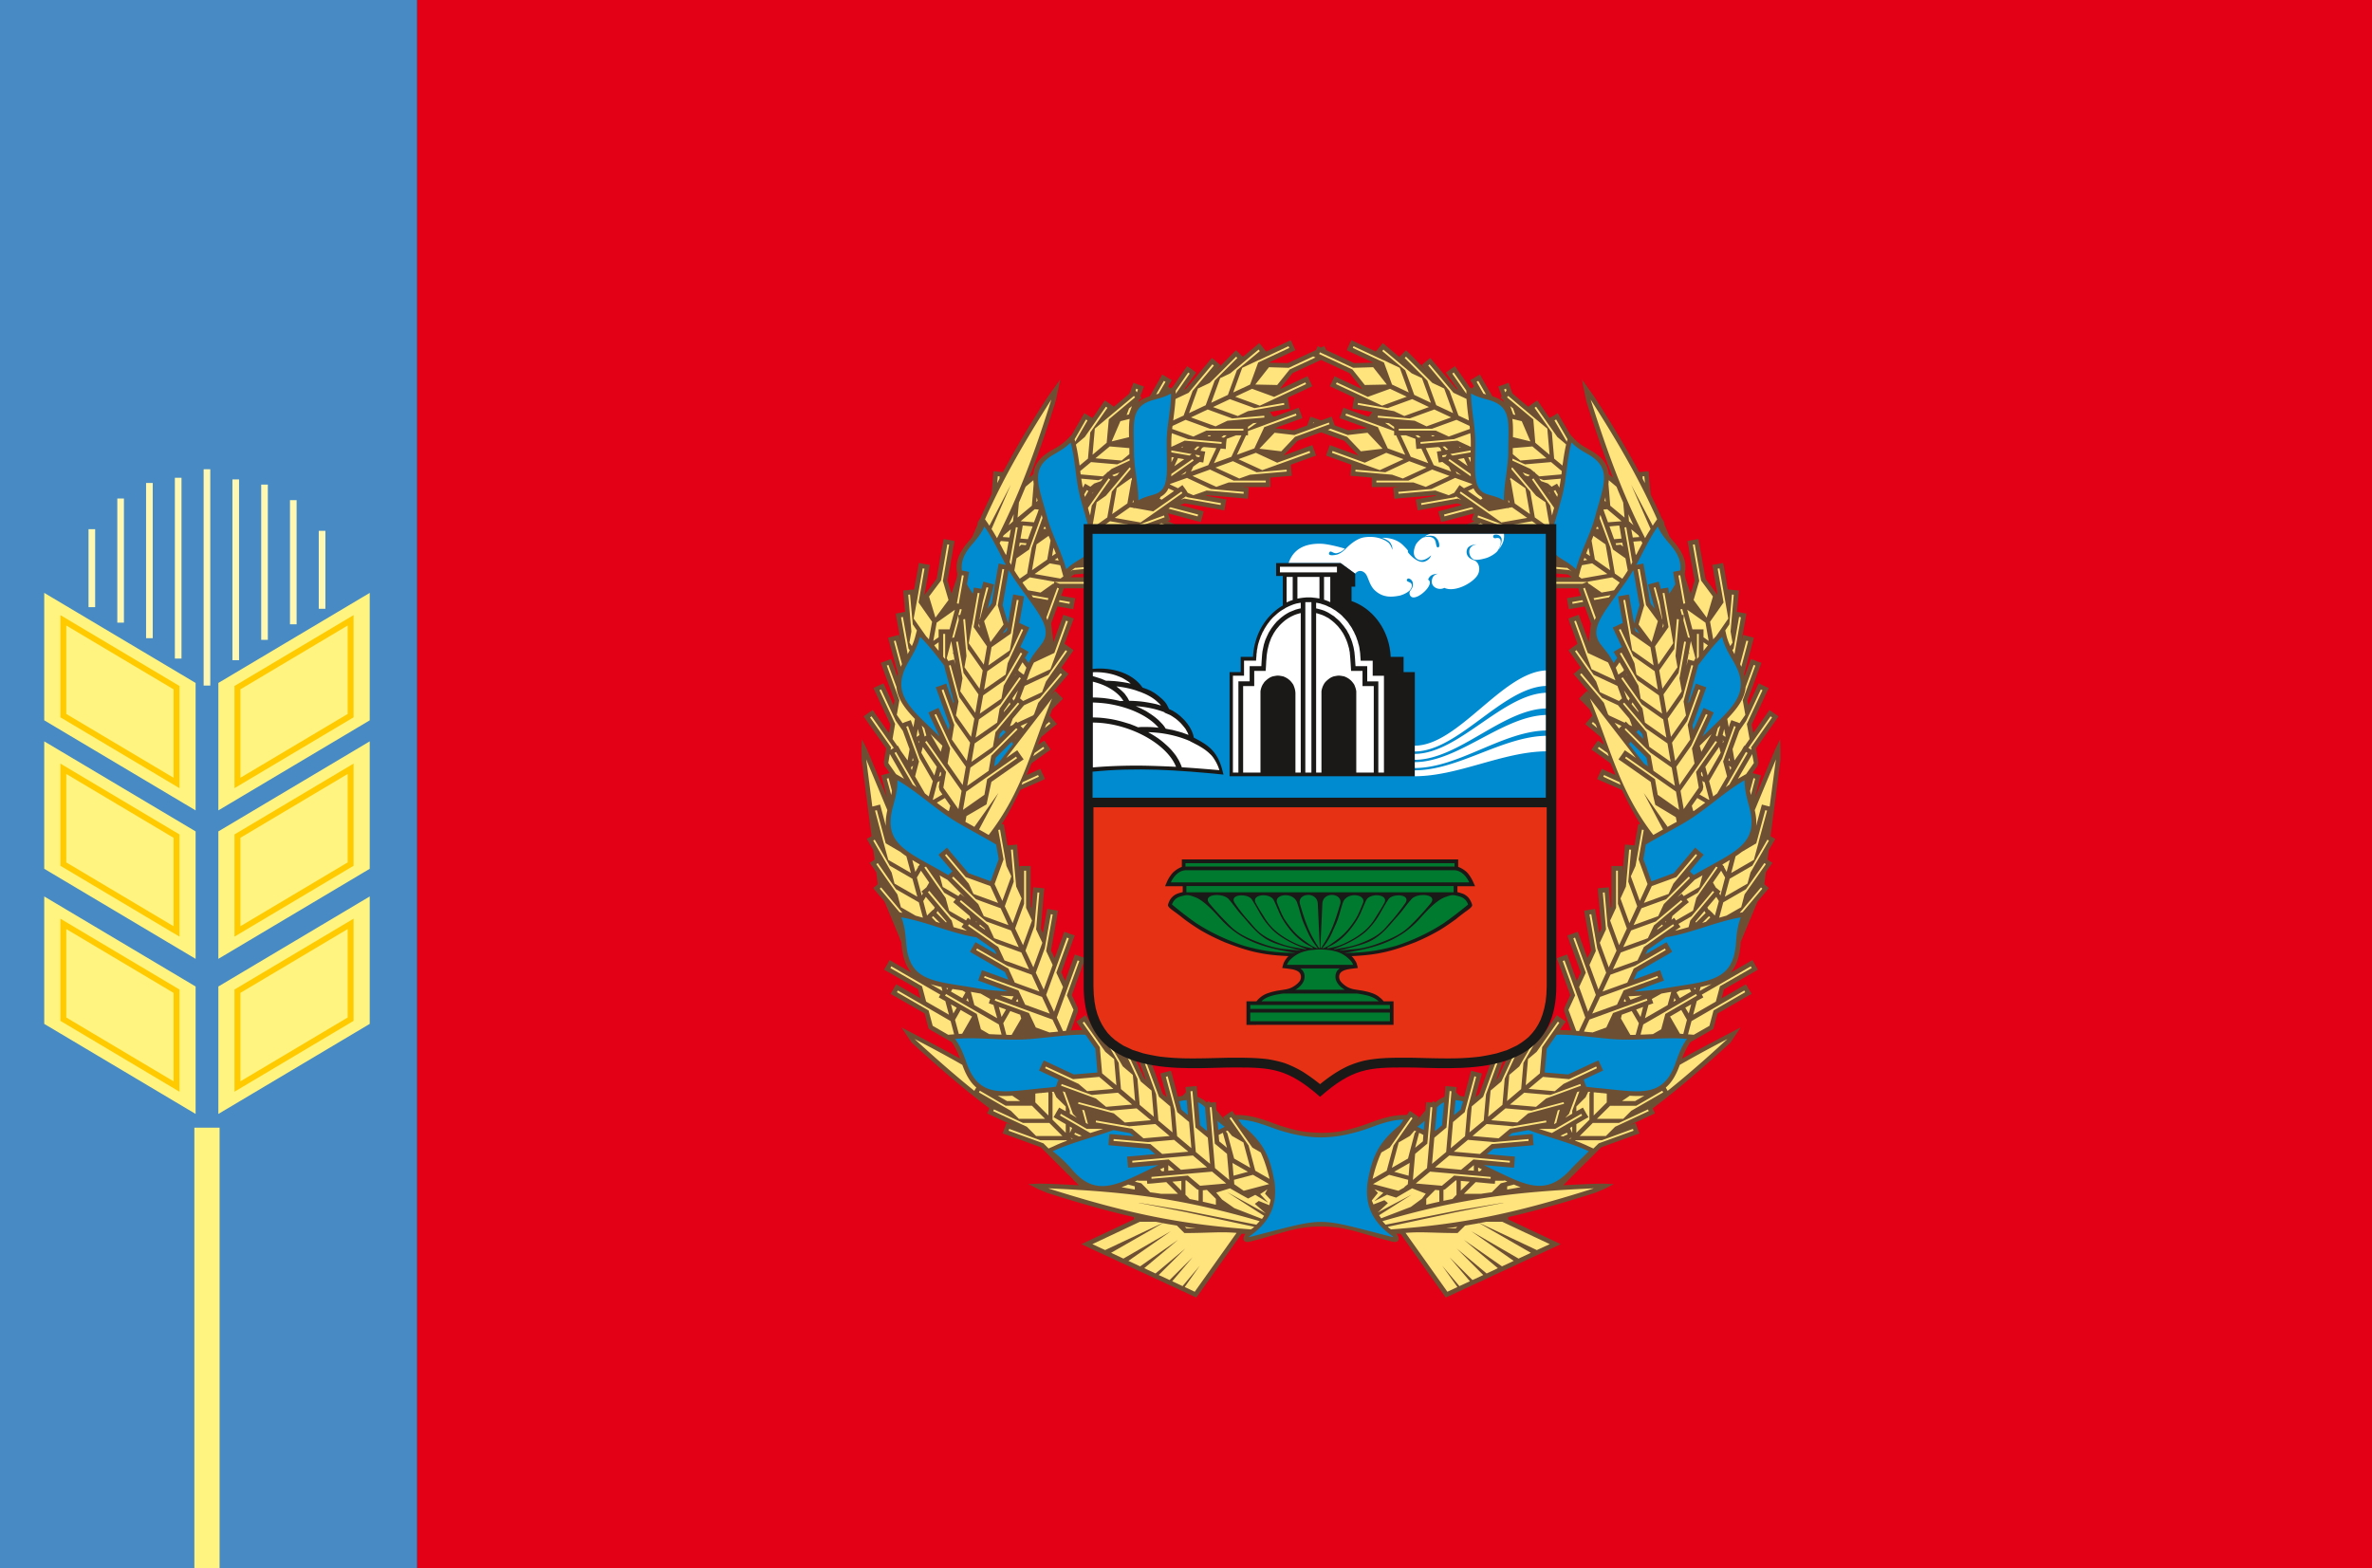
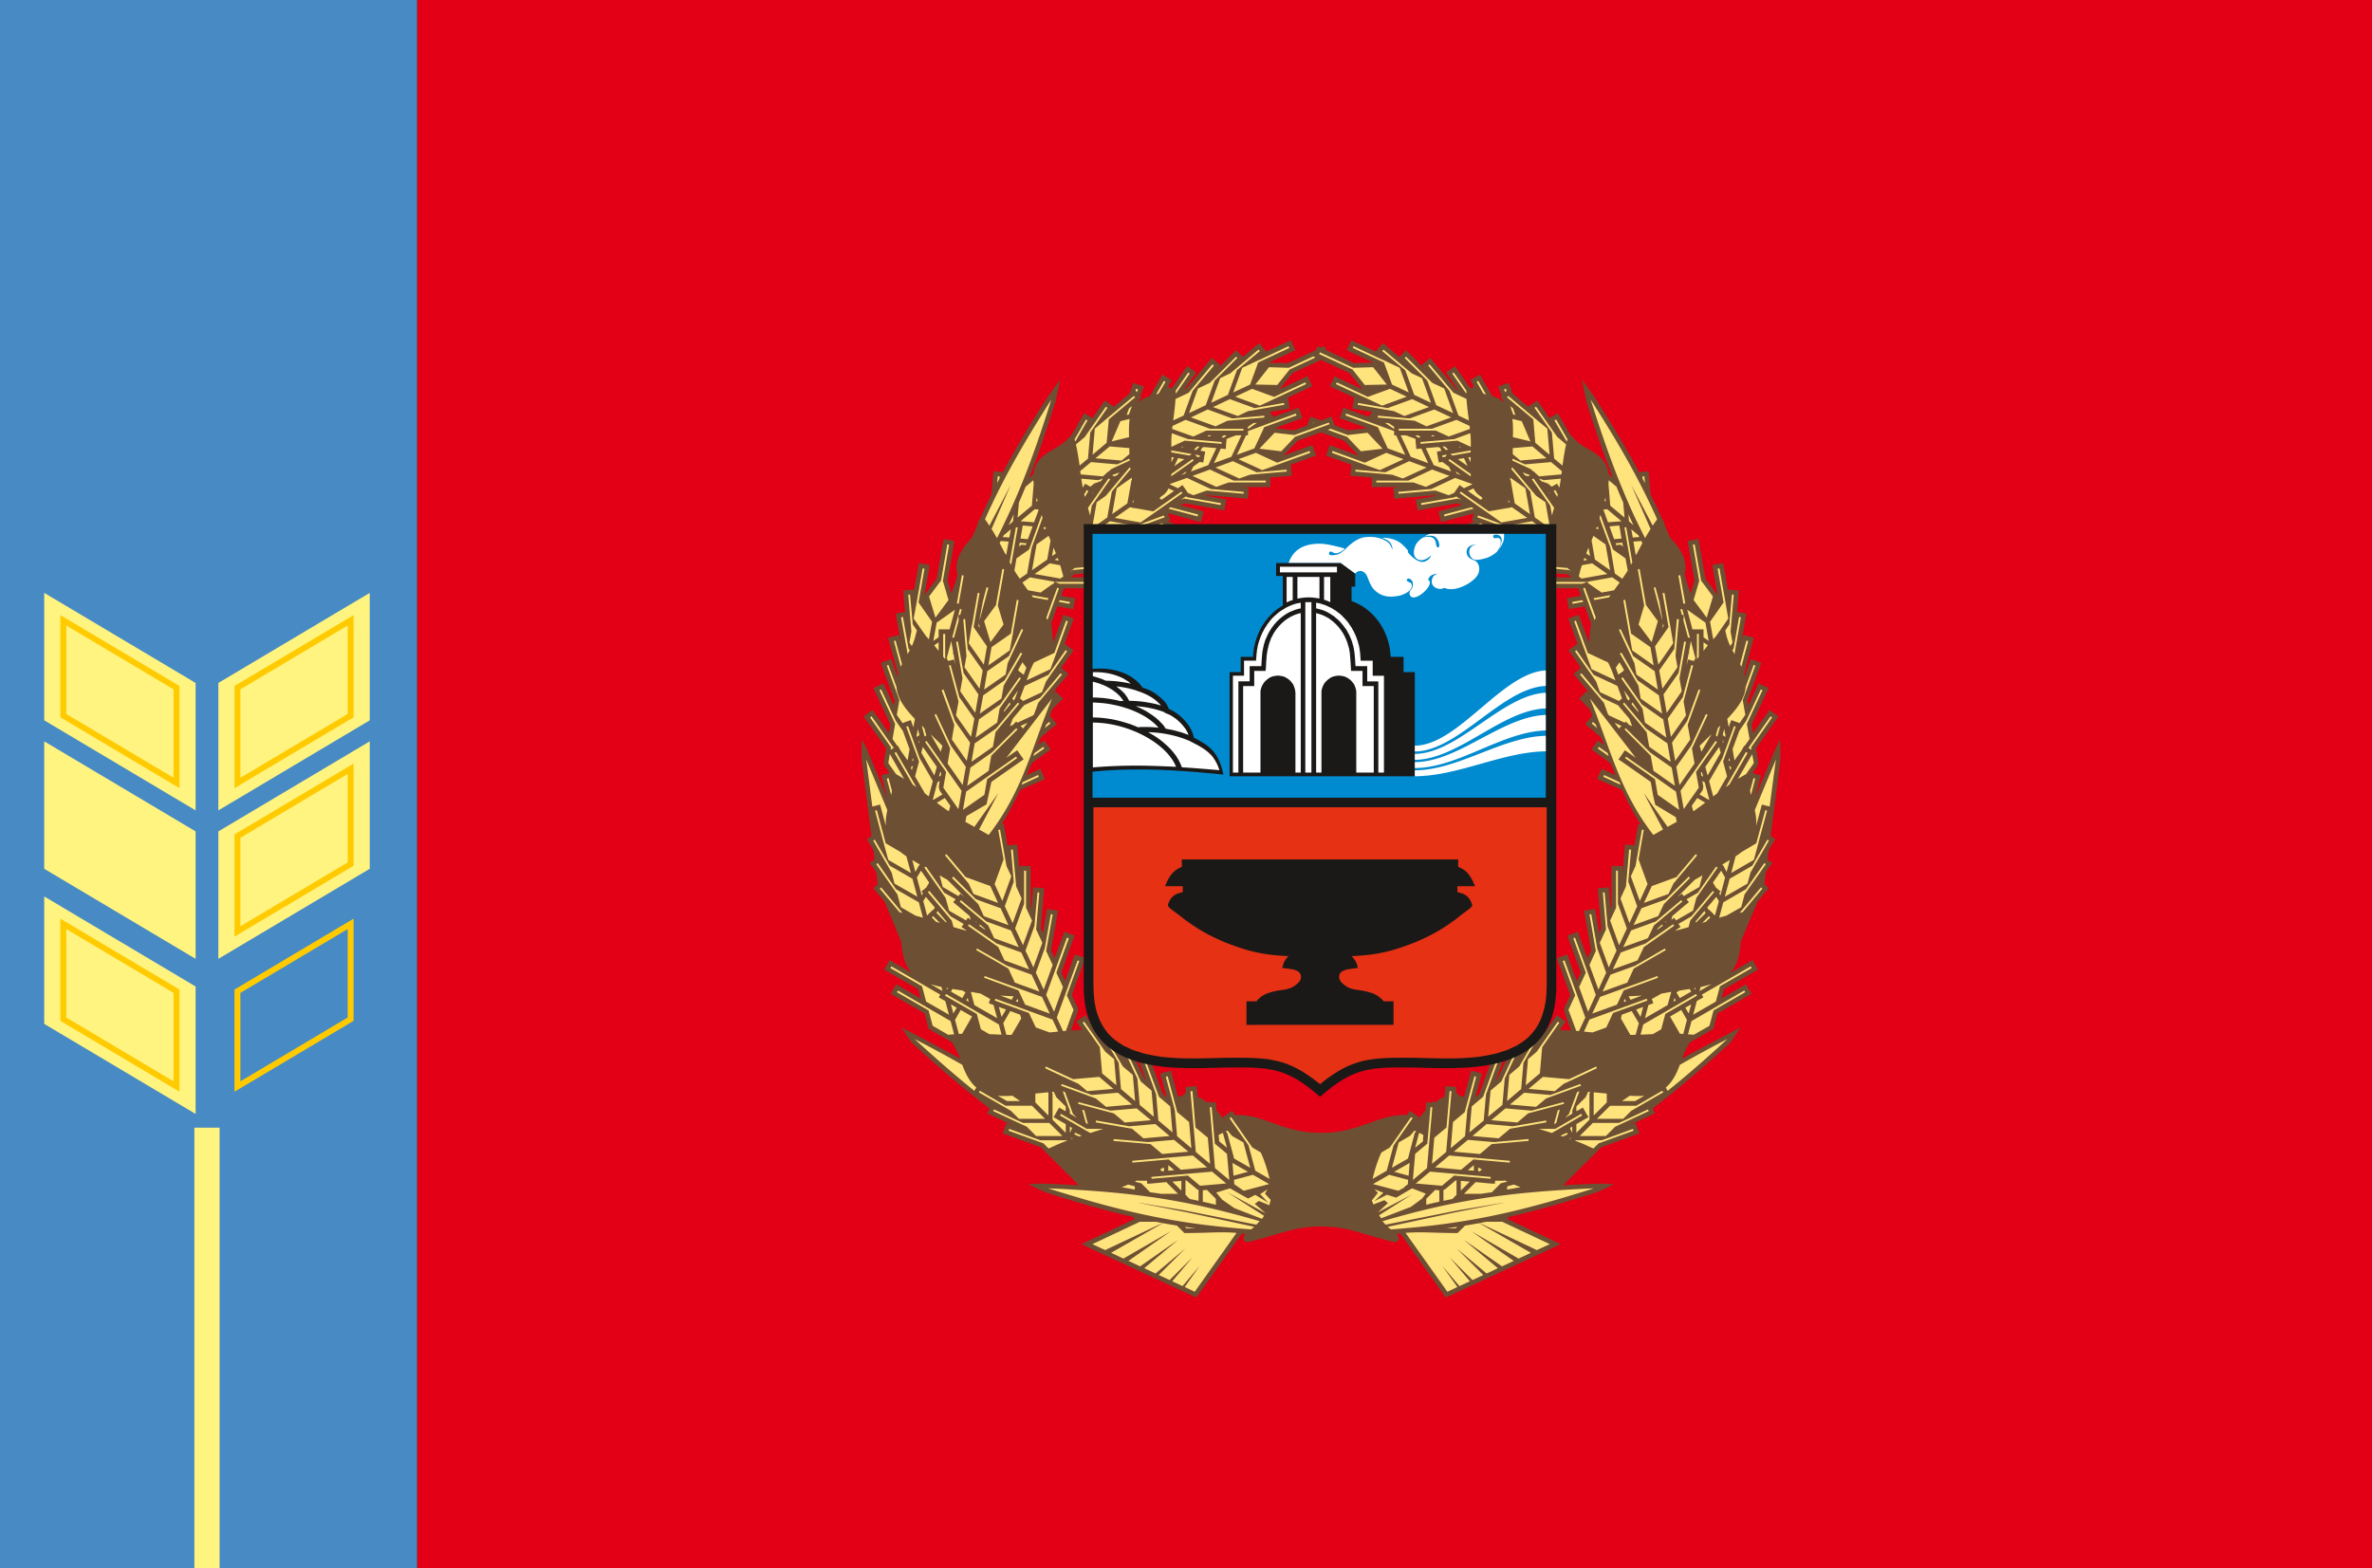
<svg xmlns="http://www.w3.org/2000/svg" width="401.393" height="265.471" viewBox="0 0 401.393 265.471">
  <rect x="0" y="0" width="401.393" height="265.471" fill="#333333" stroke="none" />
  <path d="M203.938 47.697v265.47h330.824V47.697Z" style="fill:#e30016;fill-rule:evenodd" transform="translate(-133.369 -47.697)" />
  <path d="M371.45 236.43c-2.444-.103-4.684.721-6.46 1.39-.514.18-1.003.36-1.415.49-1.081.334-2.085.617-3.14.823-1.133.231-2.368.309-3.526.309-1.184-.052-2.317-.078-3.5-.31-1.056-.205-2.06-.488-3.14-.823-.438-.128-.902-.309-1.416-.489-1.776-.669-4.041-1.493-6.46-1.39l-.052-.077-.463-.643-.644.437-.257.18-.644.464.464.643.128.206-1.698-2.033-.052-.566-.051-.798-.798.077h-.154l-.258-.283-.334.283a4.585 4.585 0 0 0-1.545-.978l-.103-1.03-.077-.798-.772.078-.309.025-.798.078.078.772v.103l-.592.617a3.83 3.83 0 0 0-.747.155l-.978-3.655-.206-.772-.772.206-.309.077-.746.206.206.772.875 3.217-.644-.514-2.059-5.689-.257-.72-.746.257-.284.103-.746.283.257.72.953 2.626-.232-.206-2.574-5.533-.335-.695-.695.334-.283.129-.72.334.334.695.103.258-1.956-3.398-.386-.695-.669.412-.283.155-.309.18a.434.434 0 0 0-.257-.077l-1.519-2.188-.438-.643-.643.463-.257.18-.644.437.438.644.566.798c-.592 0-1.21.026-1.905.077l1.184-3.243-.025-.592-1.004-2.162 2.007-5.508.258-.72-.72-.284-.31-.102-.72-.258-.284.72-1.364 3.759-.643-1.442 1.982-5.508.283-.746-.747-.257-.283-.103-.746-.284-.257.747-1.365 3.732-.617-1.313 1.055-5.945.129-.772-.772-.129-.31-.052-.771-.128-.13.772-.591 3.294-.335-.746.515-6.023.077-.772-.798-.077-.308-.026-.773-.077-.077.798-.231 2.754-.13-.257v-6.898H305.897v1.003l-.334-3.835-.078-.798-.772.078-.334.025-.515.052-.49-2.806-.128-.772-.36-.025c.283-.438.566-.901.823-1.365a59.66 59.66 0 0 0 2.291-4.426l3.5-1.519.695-.335-.309-.72-.154-.283-.309-.72-.72.334-1.596.72.823-1.981 2.6-1.88.643-.437-.437-.643-.18-.258-.464-.643-.566.36-.489.36.515-1.286 2.059-1.725.618-.489-.515-.617-.206-.232-.49-.592.438-1.081 1.236-1.235.566-.541-.566-.566-.232-.232-.54-.54-.747.72 2.523-2.985.489-.592-.592-.515-.232-.206-.386-.335 1.621-2.316.438-.643-.643-.464-.258-.18-.618-.438.078-.154h-.026l1.235-3.398.283-.72-.746-.283-.283-.103-.746-.258-.258.721-1.441 3.938v-.026l-.36-3.165 1.055-2.883 1.904.335.772.128.13-.772.076-.309.13-.772-.773-.129-1.596-.283.36-.978.103-.283h5.225v-1.879h-4.144l.67-.463 6.022-.515.772-.077-.051-.772-.026-.31-.077-.797-.772.077-2.78.232.258-.154 5.996-1.081.773-.13-.129-.771-.052-.31-.154-.771-.772.128-.258.052 3.784-1.004.746-.206-.18-.746-.103-.309-.128-.515.437-.154 2.986 1.39.695.334.335-.72.128-.284.335-.72-.695-.31-1.261-.59.463-.181-.283-.72-.103-.31-.026-.103 4.787 1.287.747.18.206-.746.077-.309.206-.746-.747-.206-3.243-.875.773-.283 5.945 1.055.772.154.129-.797.051-.31.155-.746-.772-.154-2.754-.49.283-.076 6.1.514.772.078.077-.798.026-.31.051-.771-.772-.077-.206-.026h4.633v-1.596l2.831-.257.798-.052-.077-.798-.026-.309-.052-.746.13-.077 3.397-1.236.746-.257-.257-.746-.13-.283-.257-.747-.746.257-4.118 1.519.18-.18 2.188-2.317 3.964-1.441 3.963 1.441 2.214 2.317.154.18-4.118-1.519-.72-.257-.284.747-.103.283-.257.746.72.257 3.424 1.236h-.026l.154.077-.051.746-.052.31-.051.797.772.052 2.857.257v1.596h4.633l-.206.026-.798.077.077.772.026.309.077.798.772-.078 6.1-.514.258.077-2.728.489-.773.154.13.747.05.309.155.797.772-.154 5.946-1.055.746.283-3.217.875-.747.206.18.746.104.31.18.745.772-.18 4.787-1.287-.051.103-.103.31-.258.72.463.18-1.26.592-.696.309.335.72.129.284.334.72.695-.334 2.96-1.39.438.154-.13.515-.076.309-.206.746.772.206 3.783 1.004-.283-.052-.772-.128-.129.772-.051.309-.129.772.772.129 5.997 1.08.232.155-2.754-.232-.772-.077-.077.798-.026.309-.077.772.798.077 6.022.515.644.463h-4.118v1.88h5.225l.103.282.36.978-1.596.283-.772.129.129.772.051.309.155.772.746-.128 1.93-.335 1.056 2.883-.36 3.165v.026l-1.442-3.938-.257-.72-.747.257-.283.103-.746.283.257.72 1.235 3.398.052.154-.618.438-.257.18-.644.464.464.643 1.621 2.316-.386.335-.232.206-.617.515.514.592 2.497 2.985-.72-.72-.567.54-.206.232-.566.566.566.54 1.21 1.236.463 1.08-.489.593-.206.232-.514.617.592.49 2.059 1.724.54 1.287-.489-.36-.566-.361-.463.643-.18.258-.438.643.643.438 2.6 1.879.823 1.981-1.595-.72-.721-.335-.335.72-.128.284-.335.72.72.335 3.501 1.519a59.62 59.62 0 0 0 2.29 4.426c.258.464.541.927.824 1.365l-.36.025-.154.773-.49 2.805-.514-.052-.309-.025-.772-.078-.077.798-.335 3.835v-1.004h-1.879v6.899l-.128.257-.258-2.754-.051-.798-.798.077-.31.026-.771.077.051.772.54 6.023-.334.746-.592-3.294-.128-.772-.773.128-.308.052-.773.129.129.772 1.055 5.945-.618 1.313-1.364-3.732-.283-.747-.72.284-.283.102-.747.258.258.746 2.007 5.508-.67 1.442-1.363-3.758-.258-.72-.746.257-.283.103-.747.283.283.72 2.008 5.508-1.004 2.162-.026.592 1.159 3.243a24.407 24.407 0 0 0-1.88-.077l.541-.798.464-.644-.644-.437-.257-.18-.644-.463-.463.643-1.519 2.188a.575.575 0 0 0-.257.077l-.283-.18-.283-.155-.67-.412-.411.695-1.956 3.398.129-.258.334-.695-.72-.334-.284-.129-.72-.334-.335.695-2.574 5.533-.231.206.952-2.625.283-.72-.746-.284-.283-.103-.747-.257-.257.72-2.085 5.689-.618.514.875-3.217.206-.772-.772-.206-.309-.077-.746-.206-.206.772-.978 3.655a4.26 4.26 0 0 0-.746-.155l-.618-.617.026-.103.051-.772-.772-.078-.309-.025-.798-.078-.051.798-.103 1.03a4.947 4.947 0 0 0-1.57.978l-.335-.283-.231.283h-.155l-.798-.077-.077.798-.026.566-1.724 2.033.154-.206.464-.643-.644-.464-.257-.18-.67-.437-.437.643zm-14.361 18.866c3.063.026 5.122.644 7.824 1.442a99.99 99.99 0 0 0 3.784 1.055l.283.077.36.052.309-.026.232-.103.128-.18.052-.206-.026-.283-.129-.283c-.051-.103-.128-.206-.205-.31h.669l7.284 10.27.36.515.592-.258 1.518-.72.18-.077.36-.155.516-.257 1.26-.566.335-.18.103-.026.49-.232 1.338-.618.103-.051.463-.206.463-.232 1.441-.669.67-.309.437-.206 1.57-.72.463-.232.36-.154 2.086-.978.669-.31.334-.154 2.188-1.003 1.519-.721-1.519-.72-7.361-3.475v-.386c4.504-1.03 9.24-2.368 14.722-4.118l1.545-.644 1.595-.824-1.801-.077-1.596.026c-1.802.077-3.5.154-5.148.257l.824-.823v-.026l.386-.386.437-.463h.026l2.008-2.008.463-.437.463-.464.232-.231 1.57-1.596 5.74-2.085.746-.257-.283-.747-.103-.283-.258-.746-.746.283-.257.077 3.552-1.647.72-.335-.334-.72-.052-.13c4.17-3.14 8.313-6.691 13.178-11.144l1.699-2.548-2.523 1.313c-2.65 1.39-5.096 2.677-7.386 3.964.128-.335.257-.67.411-1.004.258-.592.567-1.184.978-1.776l3.63-2.085.282-.18.078-.309.617-2.29 5.07-2.935.696-.386-.386-.669-.18-.283-.387-.67-.669.387-3.449 1.982.412-1.519 5.07-2.934.67-.386-.386-.67-.155-.282-.386-.695-.695.412-2.985 1.724c.926-1.081 1.492-2.6 1.673-4.839v-.309l2.856-6.846 1.416-1.699.515-.617-.592-.49-.18-.154.257-2.033.643-.927.464-.643-.644-.438-.18-.128.206-1.57.72-1.262.387-.669-.695-.386-.103-.077 1.673-12.895v-1.75l-.052-1.75-.772 1.544-.669 1.57-2.805 6.718.797-2.986.206-.746-.772-.206-.283-.077-.386-.103.875-1.236.129-.592-.412-2.342 3.372-4.787.437-.643-.643-.464-.258-.18-.643-.437-.438.643-2.29 3.243-.258-1.416 2.548-5.482.335-.695-.72-.334-.284-.129-.695-.335-.334.695-1.416 3.037-.154-.797 2.084-5.689.258-.72-.747-.258-.283-.128-.746-.258-.257.747-.798 2.162c-.026-.103-.052-.232-.078-.335l1.442-5.405.206-.772-.747-.206-.309-.077-.746-.206-.206.772-.077.258.695-3.861.129-.772-.773-.13-.308-.076-.515-.078.257-2.83.077-.799-.797-.051-.31-.052-.746-.051-.051-.154-.618-3.552-.154-.798-.747.154-.309.052-.797.128.154.773.746 4.324-.128-.206-1.905-2.548-1.055-5.946-.129-.772-.772.129-.309.051-.772.155.129.772 1.055 5.92-.643 2.187c-.31-.85-.592-1.699-.875-2.522l-.13-.695-.025-.129c.386-1.647-.026-3.294-1.802-5.379-.257-.283-.489-.566-.746-.875-.283-.695-.566-1.39-.875-2.06l-.026-.36-.283-.514-.103-.103c-.309-.67-.592-1.338-.9-2.008-.335-.72-.696-1.415-1.03-2.136l-.283-3.114-.052-.798-.798.077-.309.026-.489.051a172.021 172.021 0 0 0-1.647-2.985c-1.75-3.089-3.68-6.255-5.894-9.703l-2.162-3.012.747 3.655c1.235 3.964 2.419 7.464 3.654 10.759.283.746.567 1.492.85 2.213l-.309-.257-.386-.335c-.155-1.57-1.004-2.857-3.192-4.092-.463-.258-.926-.515-1.364-.798a8.62 8.62 0 0 1-1.21-1.004l-.746-.798-1.724-2.934-.387-.695-.669.412-.283.154-.437.258-1.622-2.342-.463-.644-.644.438-.257.18-.618.463-2.676-2.24-.386-1.08-.258-.747-.746.284-.283.102-.747.258.283.746.31.901-.207.283.464.36.103.335c-.49-.386-1.107-.72-1.93-.978l-1.725-2.986-.386-.694-.695.386-.258.18-.694.386.411.669.283.489-.128-.077-.283.334-.335-.18-2.085-2.96-.437-.643-.644.437-.257.18-.643.464.437.643 1.596 2.265-.258-.128-3.912-4.659-.514-.592-.592.49-.258.205-.592.515.49.592.18.206-2.755-2.78-.566-.54-.54.54-.232.232-.36.36-2.188-1.827-.592-.515-.515.617-.206.232-.489.592-.154-.077-3.269-1.519-.72-.334-.31.695-.154.309-.309.694.695.335 3.784 1.776h-.026l-3.192.077-4.735-2.213-.31-.67-.565.258-.54-.257-.31.669-4.761 2.213-3.192-.077h-.025l3.783-1.776.72-.335-.334-.694-.129-.31-.334-.694-.695.334-3.295 1.519-.154.077-.49-.592-.18-.232-.514-.617-.592.515-2.188 1.827-.36-.36-.232-.232-.54-.54-.566.54-2.754 2.78.154-.206.515-.592-.618-.515-.231-.206-.592-.489-.515.592-3.912 4.659-.283.128 1.595-2.265.464-.643-.644-.463-.257-.18-.644-.438-.463.643-2.059 2.96-.335.18-.309-.334-.102.077.283-.489.386-.67-.67-.385-.283-.18-.669-.386-.386.694-1.724 2.986c-.824.257-1.467.592-1.956.978l.128-.334.464-.36-.232-.284.334-.9.284-.747-.747-.258-.309-.102-.72-.284-.283.747-.387 1.08-2.65 2.24-.618-.463-.258-.18-.643-.438-.463.644-1.622 2.342-.463-.258-.258-.154-.669-.412-.411.695-1.7 2.934-.771.798c-.386.386-.772.72-1.21 1.004-.412.283-.875.54-1.338.798-2.188 1.235-3.037 2.522-3.192 4.092l-.386.335-.334.257c.308-.72.592-1.467.875-2.213a226.643 226.643 0 0 0 3.629-10.759l.772-3.655-2.162 3.012c-2.24 3.448-4.17 6.614-5.894 9.703a174.028 174.028 0 0 0-1.647 2.985l-.49-.051-.308-.026-.798-.077-.077.798-.258 3.114a81.75 81.75 0 0 0-1.03 2.136c-.308.67-.617 1.339-.9 2.008l-.129.103-.283.515-.026.36c-.283.67-.592 1.364-.875 2.059-.231.309-.489.592-.72.875-1.776 2.085-2.214 3.732-1.828 5.38v.128l-.128.695c-.284.823-.592 1.673-.876 2.522l-.643-2.188 1.03-5.92.154-.771-.772-.155-.309-.051-.772-.129-.155.772-1.029 5.946-1.905 2.548-.154.206.772-4.324.129-.773-.773-.128-.308-.052-.773-.154-.128.798-.644 3.552-.025.154-.747.051-.309.052-.798.051.078.798.231 2.831-.489.078-.309.077-.772.129.129.772.695 3.86-.077-.257-.206-.772-.747.206-.309.077-.772.206.206.772 1.467 5.405c-.051.103-.077.232-.103.335l-.772-2.162-.283-.747-.72.258-.31.128-.72.258.257.72 2.06 5.689-.13.797-1.415-3.037-.335-.695-.72.335-.283.129-.695.334.334.695 2.548 5.482-.257 1.416-2.29-3.243-.438-.643-.644.437-.257.18-.643.464.437.643 3.372 4.787-.412 2.342.129.592.875 1.236-.386.103-.31.077-.746.206.206.746.798 2.986-2.805-6.718-.67-1.57-.772-1.544-.077 1.75.026 1.75 1.673 12.895-.129.077-.669.386.386.67.72 1.26.207 1.57-.18.13-.644.437.463.643.644.927.257 2.033-.18.155-.592.489.49.617 1.44 1.699 2.832 6.846c.025.103.025.206.025.31.18 2.238.747 3.757 1.648 4.838l-2.986-1.724-.67-.412-.385.695-.155.283-.412.669.695.386 5.07 2.934.413 1.519-3.45-1.982-.669-.386-.411.669-.155.283-.386.67.67.385 5.096 2.934.591 2.291.103.309.284.18 3.629 2.085c.411.592.72 1.184.978 1.776.154.334.283.669.412 1.004-2.291-1.287-4.736-2.574-7.387-3.964l-2.523-1.313 1.7 2.548c4.838 4.453 9.007 8.005 13.177 11.145l-.051.129-.335.72.695.335 3.577 1.647-.257-.077-.746-.283-.258.746-.128.283-.258.747.747.257 5.713 2.085 1.596 1.596.232.231.463.464.438.437 2.007 2.008h.026l.463.463.36.386.026.026.824.823a274.09 274.09 0 0 0-5.148-.257l-1.595-.026-1.802.077 1.596.824 1.518.644c5.508 1.75 10.218 3.088 14.748 4.118v.386l-7.361 3.474-1.519.72 1.519.722 2.162 1.003.334.155.695.309 2.06.978.385.154.464.232 1.544.72.438.206.694.31 1.442.668.463.232.463.206.103.051 1.339.618.489.232.103.025.334.18 1.262.567.514.257.335.155.206.077 1.493.72.592.258.386-.515 7.283-10.27h.67c-.103.104-.18.207-.206.31l-.129.283-.026.283.052.206.128.18.232.103.283.026.386-.052.283-.077c1.416-.36 2.651-.72 3.784-1.055 2.702-.798 4.761-1.416 7.798-1.442h.36zm-.18-146.68 4.838 2.239 1.982 2.496.129.206-3.964-1.853-.695-.334-.334.72-.129.283-.335.695.721.335 3.294 1.544.13.077-.155.747-.052.309-.128.772.772.128 2.574.438-.129.206-.438.618-.154-.052.026.026-3.424-1.236-.746-.283-.257.747-.103.283-.283.746.746.258 3.938 1.441h-.052l-3.165.36-2.265-.823-.18-.464-.103-.308-.258-.721-.746.257-1.055.386-1.056-.386-.72-.257-.284.72-.102.31-.155.463-2.29.823-3.166-.36h-.026l3.938-1.441.72-.258-.257-.746-.103-.283-.283-.747-.72.283-3.424 1.236v-.026l-.128.052-.438-.618-.154-.206 2.6-.438.771-.128-.154-.772-.052-.31-.128-.746.128-.077 3.295-1.544.72-.335-.334-.695-.129-.283-.334-.72-.721.334-3.964 1.853.155-.206 1.982-2.496z" style="fill:#6d4f34;fill-rule:evenodd" transform="translate(-133.369 -47.697)" />
-   <path d="M342.933 237.202c2.78.052 5.353 1.339 7.104 1.854 5.018 1.544 8.725 1.544 13.77 0 1.75-.515 4.298-1.802 7.077-1.854l-.643.953c-3.784 3.037-4.71 5.533-5.457 9.703-.257 2.394-.257 5.946 4.196 9.06l.18.18-.258-.052c-13.229-3.371-10.758-3.371-23.961 0l-.284.052.206-.18c4.453-3.114 4.453-6.666 4.196-9.06-.747-4.17-1.7-6.666-5.457-9.703zm56.16 8.494c1.055-1.158 2.136-2.11 3.114-3.14-3.114-1.467-6.923-2.368-10.166-3.578l-2.806.515-.617.515 3.32-.309.798-.051.051.772.026.309.077.798-.798.077-5.997.515-1.106.926 3.963.36.772.052-.051.798-.026.309-.077.772-.798-.052-4.324-.386c6.666 3.14 10.167 5.637 14.645.798zm-18.17-11.582a8.041 8.041 0 0 0-1.262-.206l-.232 2.522 1.107-.926zm-3.192.154c-.412.18-.798.464-1.184.85v.077l-.36 3.964 1.21-1.004zm-3.295 3.14c-.36.36-.772.695-1.21 1.004l1.082.54zm42.468-9.78c.489-1.39.978-2.754 1.93-4.092-4.22-.36-8.519.386-12.74.025-4.041-.36-7.104-.823-9.317-.72l-1.673 2.393-.335 3.99 3.964.334 4.401-2.059.72-.309.335.695.129.283.334.721-.72.335-2.574 1.21.18.463.103.308.155.438c.437.051.875.103 1.286.154 7.49.644 11.608 2.085 13.822-4.17zm10.218-20.23c.103-1.441.231-2.908.823-4.427-4.17.72-8.159 2.574-12.328 3.32-.129 0-.257.026-.36.052l-3.089 2.162-.335.72 2.883-1.672.67-.387.411.695.155.258.386.669-.67.412-5.224 3.011-.618 1.313 3.732-1.364.746-.258.258.747.103.283.283.746-.747.257-4.298 1.57c1.673-.103 3.32-.205 4.968-.489 7.386-1.312 11.736-.978 12.25-7.618zm2.239-23.19c-.386-1.39-.772-2.805-.772-4.453-3.655 2.137-6.744 5.225-10.424 7.336-2.497 1.441-4.633 2.548-6.28 3.552l-.412 2.47 1.364 3.758 3.758-1.39 3.114-3.706.515-.618.592.515.232.206.617.489-.514.618-1.828 2.187.36.36.232.207.077.077c.13-.077.283-.18.438-.257 6.511-3.758 10.707-4.942 8.93-11.35zm-2.703-24.631c-.746-1.261-1.492-2.497-1.878-4.092-1.493 1.467-2.78 3.165-4.067 4.838l-.051.232-1.596 5.894.051.309.953-2.626.283-.746.72.283.31.103.72.258-.258.746-2.059 5.688.13.798 1.415-3.037.334-.72.695.334.31.128.694.335-.335.72-1.544 3.32c5.019-4.94 8.442-7.206 5.173-12.765zM410.65 171.21c-.128.154-.231.283-.36.411l1.133 1.133-.155-.798zm-1.39 2.033c-.077.154-.154.283-.205.437l2.522 3.269.67.463-.258-1.441zm6.795-33.305c-.797-.927-1.595-1.853-2.161-3.114-1.416 2.007-2.446 4.298-3.63 6.485l.13-.025.308-.052.772-.154.129.772 1.055 5.945.695.927-.9-3.346-.207-.746.772-.206.284-.078.772-.205.206.746.128.489.18-.051.31-.052.771-.129.13.772.05.258c.387-.566.721-1.081 1.004-1.596l-.231-1.313-.129-.772.772-.154.31-.052.128-.025c.18-1.339-.258-2.703-1.648-4.324zm-6.305 4.247c-.36.643-.747 1.286-1.184 1.904-3.835 5.457-6.383 7.953-4.324 10.681.746.979 1.595 1.88 2.162 3.14l.617-.849-.206-.36-.386-.67.67-.411.257-.155.463-.257-1.21-2.574-.334-.72.72-.31.284-.154.695-.309-.67-3.732-.128-.772.772-.129.309-.051.772-.154.129.797.72 4.119.026-.026.901-3.063zm.926 10.707.052-.052-.695-.978-.026-.026.103.644zm-8.648-30.345c-.952-.541-1.879-1.081-2.728-1.956-.824 3.037-.824 6.28-1.647 9.317-1.519 5.713-2.883 8.545-.335 10.192.901.592 1.879 1.08 2.728 1.956.824-3.037 2.445-5.868 3.243-8.88 1.442-5.379 3.012-8.21-1.26-10.63zm-16.961-9.215c-.927-.257-1.827-.489-2.754-1.03 0 2.755.72 5.535.72 8.289 0 5.199-.514 7.953 2.034 8.776.9.283 1.853.463 2.78 1.03 0-2.78.746-5.534.746-8.314 0-4.916.695-7.67-3.526-8.75zm-70.29 130.312c-.953-1.107-1.982-2.085-3.243-3.089 3.114-1.467 7-2.368 10.243-3.578l2.831.515.618.515-3.32-.309-.798-.051-.077.772-.026.309-.051.798.772.077 6.022.515 1.107.926-3.963.36-.798.052.077.798.026.309.077.772.772-.052 4.35-.386c-6.666 3.14-10.373 5.766-14.62.747zm18.145-11.531c.437-.103.85-.18 1.261-.206l.206 2.522-1.107-.926zm3.191.154c.412.18.798.464 1.184.85v.077l.335 3.964-1.184-1.004zm3.27 3.14c.385.36.771.695 1.235 1.004l-1.081.54zm-42.443-9.78c-.489-1.39-.978-2.754-1.956-4.092 4.221-.36 8.545.386 12.766.025 4.041-.36 7.078-.823 9.317-.72l1.673 2.393.335 3.99-3.99.334-4.4-2.059-.696-.309-.334.695-.129.283-.334.721.694.335 2.6 1.21-.18.463-.103.309-.18.437c-.412.051-.85.103-1.287.154-7.464.644-11.582 2.085-13.796-4.17zm-10.218-20.23c-.128-1.441-.231-2.908-.823-4.427 4.17.72 8.133 2.574 12.302 3.32.13 0 .258.026.387.052l3.088 2.162.335.72-2.883-1.672-.695-.387-.386.695-.154.258-.386.669.669.412 5.225 3.011.617 1.313-3.757-1.364-.721-.258-.257.747-.13.283-.257.746.747.257 4.272 1.57c-1.647-.103-3.32-.205-4.941-.489-7.387-1.312-11.737-.978-12.252-7.618zm-2.239-23.19c.386-1.39.772-2.805.747-4.453 3.68 2.137 6.769 5.225 10.45 7.336 2.496 1.441 4.606 2.548 6.254 3.551l.437 2.471-1.364 3.758-3.758-1.39-3.14-3.706-.489-.618-.592.515-.257.206-.592.489.489.618 1.853 2.187-.386.36-.206.207-.077.077c-.155-.077-.309-.18-.463-.257-6.486-3.758-10.682-4.942-8.906-11.35zm2.703-24.631c.746-1.261 1.467-2.497 1.879-4.093 1.492 1.467 2.78 3.166 4.066 4.84l.052.231 1.57 5.894-.052.309-.952-2.626-.257-.746-.721.283-.309.103-.746.257.283.747 2.059 5.688-.129.798-1.416-3.037-.334-.72-.72.334-.284.128-.695.335.309.72 1.57 3.32c-5.045-4.94-8.442-7.206-5.173-12.765zm16.009 11.633c.103.155.231.284.334.412l-1.106 1.133.128-.798zm1.39 2.034c.077.154.128.283.18.437l-2.523 3.269-.643.463.257-1.441zm-6.795-33.305c.798-.927 1.595-1.853 2.162-3.114 1.415 2.007 2.445 4.298 3.629 6.485l-.155-.025-.309-.052-.746-.154-.154.772-1.03 5.945-.695.927.901-3.346.18-.746-.746-.206-.31-.078-.745-.205-.206.746-.13.489-.18-.051-.308-.052-.772-.129-.129.772-.051.258a19.861 19.861 0 0 1-1.004-1.596l.232-1.313.128-.772-.772-.154-.309-.052-.128-.025c-.18-1.339.257-2.703 1.647-4.324zm6.28 4.247c.386.643.772 1.286 1.21 1.904 3.809 5.456 6.382 7.953 4.298 10.681-.721.978-1.57 1.88-2.137 3.14l-.617-.849.206-.36.386-.67-.67-.411-.283-.155-.437-.257 1.21-2.574.334-.72-.72-.31-.284-.154-.695-.309.67-3.732.128-.772-.772-.129-.309-.051-.772-.154-.154.797-.72 4.118v-.025l-.902-3.063zm-.927 10.706c0-.025-.026-.051-.051-.051l.72-.978.026-.026-.129.644zm8.674-30.345c.926-.54 1.879-1.08 2.728-1.956.824 3.037.824 6.28 1.621 9.318 1.545 5.713 2.909 8.545.36 10.192-.9.592-1.878 1.08-2.727 1.956-.824-3.037-2.446-5.868-3.243-8.88-1.442-5.379-3.037-8.21 1.26-10.63zm16.935-9.214c.927-.257 1.854-.489 2.78-1.03 0 2.755-.746 5.534-.746 8.288 0 5.2.515 7.953-2.034 8.777-.9.283-1.827.463-2.754 1.03 0-2.78-.746-5.534-.746-8.314 0-4.916-.695-7.67 3.5-8.75z" style="fill:#008bd0;fill-rule:evenodd" transform="translate(-133.369 -47.697)" />
  <path d="m352.507 121.64-2.316 2.444-3.706-.437 2.574-2.703 3.345.386 5.843-2.11.103.283zm-.9-11.403-2.11 2.625-3.707-.077 2.316-2.934 3.346.103 4.144-1.93.386.18zm-5.174-1.621v.025l4.968-2.342.154.283-5.276 2.471-1.364 3.732-2.857 1.339 1.518-4.17zm-3.757 1.75-1.519 4.17-2.831 1.338 1.518-4.17 1.725-.823 4.787-4.016.206.258zm-3.758 1.75-1.519 4.17-2.83 1.338 1.518-4.17 2.007-.952 4.453-4.427.206.206zm-3.732 1.75-1.519 4.17-1.775.824c.025-.103.025-.206.051-.31.129-1.08.283-2.161.335-3.217l.051-.128 2.188-1.03 4.015-4.813.257.206zm-2.857-.051 2.11-3.063.258.18-2.368 3.423v-.051zm-3.32.643 1.312-2.29.283.154-1.183 2.007c-.13.052-.283.078-.412.13zm-4.994 3.475.412-1.107.49-.386-.515 1.416zm1.519-4.118.103-.335.309.129-.18.489zm23.885 1.21 4.967-2.317-.128-.283-5.277 2.445-3.732-1.364-2.856 1.338 4.169 1.519zm-3.758 1.75-4.17-1.519-2.856 1.339 4.195 1.518 1.724-.824 6.152-1.08-.052-.31zm-3.758 1.75-4.169-1.519-2.831 1.339 4.17 1.518 2.007-.952 6.254-.54-.026-.31zm-3.757 1.75-4.144-1.518-2.214 1.029c-.025.18-.051.335-.077.515l3.604 1.287 2.187-1.004h6.28v-.309zm-3.732 1.75-2.754-1.003a16.017 16.017 0 0 0-.078 1.57v.746l2.265-1.055 6.23.54.025-.309zm-2.832 2.24 3.09.54.05-.051.31-.206-3.45-.618v.335zm4.299.746.463.077.052-.309-.773-.128.206.308zm11.633-5.431h-.025l5.173-1.879.103.309-5.457 1.982-1.673 3.603-2.96 1.081 1.545-3.294h.334v-.721zm-4.066 1.802-1.699 3.629-2.96 1.08 1.158-2.47H340l.798.077.051-.798.026-.308.077-.618 1.519-.566.051-.026zm1.106-1.441.901-.618.618-.052-1.519 1.056v-.052zm-5.353 3.603-1.364 2.883-2.934 1.08.386-.823.515-.386.592-.412.592.103.128-.772.052-.309.154-.772-.772-.129h-.026l.258-.515.308-.129zm.85-1.828.411-.334h.49l-.464.386-.309-.026zm-4.222 2.11-.025.052-.386-.077.54-.54.412.025zm-1.698 3.656-.18.36-.721.283zm-2.008-.901h-.026l.618-1.338 1.055.18zm5.585-5.07.129-.13h.463l-.18.181zm-5.765 3.732-.335.695v-.773l.078-.103.36.077zm1.673-1.982-.18.206-.18-.026zm16.292 2.96 5.173-1.88-.103-.308-5.482 1.982-3.603-1.673-2.96 1.08 4.04 1.854zm-3.886 1.415-4.016-1.879-2.96 1.081 4.041 1.853 1.802-.643 6.229-.54-.026-.31zm-3.887 1.416-4.015-1.88-2.96 1.082 4.041 1.853 2.085-.746h6.28v-.31zm-3.886 1.415-4.015-1.878-2.883 1.029v.077l1.364.644.103-.078.643-.463.464.644.18.257.257.412.953.412 2.239-.798 6.254.54.026-.309zm-3.887 1.416-.334-.154-.129.077-.695.489.566-.206 6.152 1.08.051-.308zm-2.316-1.081-.953-.438c-.257.592-.669 1.056-1.312 1.416l-.18.335.36.154zm-.953 2.986 4.942 1.312.077-.309-4.684-1.235zm-1.57 2.625 2.24 1.055.154-.283-1.982-.927zm-5.096-14.722-2.934.72 1.467-3.423 1.57-.386c-.128.9-.128 1.93-.103 3.089zm-3.397-3.45 4.221-3.525.206.231-4.453 3.732-.36 3.964-2.394 2.033.386-4.427zm-3.166 2.652-.386 4.427-1.416 1.184c-.18-1.158-.334-2.342-.617-3.5l.025-.104 1.468-1.235 3.577-5.122.257.18zm-2.65 1.158 1.93-3.346.257.155-2.085 3.603c0-.026 0-.052-.026-.077zm-6.255 10.398-.232.206.077-.772c.052.18.103.386.155.566zm-.67-2.857-.308 3.707-2.42 2.007.232-2.548c.386-.875.747-1.776 1.133-2.677l1.312-1.106c0 .205.026.411.052.617zm-3.37 5.148-.13 1.21-.077.077h-.077v.077l-.592.489c.154-.335.335-.695.49-1.03.128-.283.256-.54.385-.823zm-2.806-5.276.103-1.159.308.026-.025.412c-.129.232-.258.489-.386.72zm22.366-5.92-3.32-.283-2.42 2.007 4.427.386 1.313-1.08v-1.03zm-2.06 2.754-4.426-.386-1.828 1.518c.026.18.052.386.078.567l3.757.334.618-.54.155-.232.077.051.618-.54 3.062-1.416c0-.103 0-.231-.025-.334zm-3.19 2.677-2.883-.258c.077.515.154 1.03.257 1.519l.386-.67.67.387.23.128.644-.54 1.158-.412.31-.438zm2.65-.644.515-.18.412-.49-1.236.464.103.077zm-3.783 3.063.283-.386h-.052l-.102.18zm-8.957 2.548-.67-.052-2.393 2.034 2.265.18.592-1.544zm-1.03 2.857-1.672-.155-.078.49-.308 1.724 1.26.103zm-3.68.489-1.235 1.03c-.052.102-.078.18-.13.282l1.108.078zm5.508-.052.437-.025c-.051-.103-.077-.206-.103-.31h-.205zm-6.383 4.324.103.026.386-2.213-1.313-.103c-.077.128-.128.231-.206.36.284.489.515.978.773 1.467.077.154.18.309.257.463zm2.265-1.338.386-.335.746.078.13-.31-1.16-.102zm19.38-7.515-.206.025.206-.412v.078zm6.383-4.788 3.604-2.522.18.257-3.81 2.677c.026-.154.026-.283.026-.412zm-6.666 1.004-.077.052-.695 3.937-2.574 1.802.772-4.375 2.523-1.776c.026.103.051.231.051.36zm-3.397 1.982-.772 4.375-2.368 1.673c-.052-.154-.077-.283-.103-.412l.67-3.834 1.57-1.107 4.014-4.787.129.103c.026.077.026.154.026.205zm-3.398 2.368-.283 1.673c-.077-.258-.154-.515-.231-.798-.052-.155-.078-.31-.129-.49l3.5-4.992.258.18zm-6.074 8.107-.643.438.232-1.416c.154.309.283.644.411.978zm4.788-9.986.437-.746.283.154-.592 1.004c-.025-.026-.025-.052-.025-.103-.026-.103-.078-.206-.103-.31zm-5.688 7.798-.567 3.218-2.573 1.801.772-4.375 2.033-1.441c.129.257.232.54.335.797zm-3.192 1.21-.772 4.375-1.261.876v-.026c-.31-.438-.618-.9-.9-1.364l.36-2.06 2.136-1.492 2.136-5.868c.026.18.077.334.128.515v.025zm-3.732 2.47 1.055-5.944.31.05-1.107 6.332c-.078-.154-.155-.308-.258-.437zm24.734-8.544 4.504-3.166-.18-.257-4.761 3.346-3.166-.566-.155.077v-.103l-.617-.103-2.574 1.802 4.375.772zm-3.397 2.368-4.35-.772-2.574 1.801 4.35.773 1.596-1.107 5.868-2.136-.103-.31zm-3.372 2.368-3.526-.618c.129.85.129 1.596-.077 2.24l1.03.18 1.827-1.262 6.048-1.647-.077-.283zm-3.397 2.368-.464-.078a3.31 3.31 0 0 1-.772.953l.644-.438 6.177-1.107-.052-.308zm-6.46.695-.49.334.67.129a3.438 3.438 0 0 0-.18-.463zm3.062 1.698-.077-.026c-.283.18-.566.412-.824.644l.387-.257 6.228-.567-.026-.309zm-2.625-.463-1.75-.309-2.574 1.802 4.376.772.489-.36-.284-1.03c-.077-.283-.154-.592-.257-.875zm-.772 2.831-4.35-.772-1.26.875c.334.49.643.927.951 1.313l2.11.386 2.111-1.493h.13l.102-.335.746.283.155.052h5.147v-.309zm-3.784 2.651.052-.026 2.42.438.102-.309-2.857-.515c.103.155.18.283.283.412zm4.35.72 1.776.335.077-.309-1.75-.308zm-19.947-3.603-2.033 2.703 1.081 3.578 2.213-2.986-.952-3.243 1.055-6.126-.308-.051zm2.986 3.938.85-4.787-.31-.051-.849 4.761zm-.644 1.004-3.088 2.188-.566 3.088.9-.617v-1.339h1.854zm-2.754 5.508-.746.515c.232.309.49.618.746.926zm2.343 2.06.154-.258-.051-.103zm-5.869 12.61-.206 1.21.052.13.437-.31zm.386 1.828-.283.206.129.36.051-.18-.154-.206.232-.154zm-1.235 3.063-.103.566.232-.154zm-.283 1.57-.026.206.154.283.206-.72zm1.004-28.235.952-5.405.309.052-1.004 5.714 2.29 3.268-.54 2.986a3.98 3.98 0 0 0-.437-.489l-2.137-3.037zm-.721 4.067.695 1.03-.232.875a9.626 9.626 0 0 1-.618 1.776l-.411-.592.334-1.88-.54-6.228.309-.026zm-.72 4.092.205.284c-.129.257-.257.489-.386.72l.026-.103-1.107-6.177.309-.077zm-1.313 3.089-1.159-4.35.283-.077 1.081 3.99c-.077.128-.128.283-.205.437zm2.393 8.828-.257 1.416-.18-.49-.258-.72-.746.257-.283.103-.36.155-.979-1.416.438-2.47-2.136-5.869.283-.103 1.364 3.732c.154 1.93 1.338 3.552 3.114 5.405zm-3.243.309 1.21 1.724 1.132 3.089-.334 1.905-1.184-1.673-.077-.155-.386-.67-.078.052-.823-1.183.437-2.549-2.65-5.713.282-.129zm.052 9.034-1.313-1.879.257-1.518.13.205 2.29 3.99c-.232-.155-.489-.283-.747-.438zm-.927-4.118.077-.412-3.551-5.07.257-.18 3.758 5.353-.258.154zm27.205-59.275c-2.47 7.902-4.71 14.028-7.464 19.896a112.177 112.177 0 0 1-1.724 3.552c-.309-.515-.592-1.03-.927-1.545l3.243-7.464-3.603 6.898a1.29 1.29 0 0 1-.206-.309l-.54-.772c.257-.592.514-1.158.798-1.75 2.728-5.868 5.97-11.53 10.423-18.506zm-9.368 34.772-2.008 2.729 1.081 3.551 2.214-2.985-.978-3.218 1.08-6.125-.308-.052zm-2.728 3.887-.155-.798-.077.463zm-.155-.875.077-.258-.025-.051zm.18-.67 1.416-5.276-.309-.077-.643 2.47-.54 2.986zm-6.717 25.867-.232.85.309-.18.077-.438zm-.103 1.57-.386.232-.773 2.908c.026.026.026.052.052.052h.026l1.544-.901-.489-.72-.129-.593zm1.467 5.096.103-.051.231-.85-.926-1.312-1.364.798c.643.489 1.286.952 1.956 1.415zm.643-29.315 1.03-3.861.077.772v.155l-.772 2.857zm1.03-3.861.283-1.03.309.078-.258.926zm-1.699 7.773-.257-.463.772-2.909.051.258.67 3.86-.052-.257-.206-.746-.772.205zm-.85-.72v-3.861h.335v4.272c-.103-.129-.231-.283-.334-.412zm-.128 15.056-.283 1.03-1.725-2.986c.464.463.978.952 1.467 1.441.18.18.36.36.541.515zm-2.754-1.827.051.077-.308.206-.49-1.853.438.437zm1.802 5.404-.412 1.468-2.214-3.861.258-.978zm-2.883-1.415 2.213 3.835-.695 2.6v-.026h-.025l-.026-.026c-.206-.155-.386-.31-.592-.463l-1.673-2.883.67-2.522-2.163-5.894.31-.103zm-1.184 4.427-3.089-5.354.258-.18 3.449 5.971a9.041 9.041 0 0 0-.618-.437zm16.987-25.815h-.026l.953-5.405-.31-.052-1.003 5.714-3.269 2.29-.54 3.09 3.629-2.549zm-.72 4.066-3.655 2.548-.54 3.115 3.654-2.548.335-1.905 2.625-5.662-.283-.13zm-.721 4.093-3.63 2.548-.565 3.088 3.654-2.548.386-2.187 3.14-5.431-.283-.155zm-.72 4.066-3.63 2.548-.566 3.089 3.655-2.548.411-2.368 3.604-5.122-.258-.18zm-.721 4.093-3.63 2.522-.54 3.114 3.63-2.548.437-2.47 4.015-4.814-.232-.18zm-.721 4.066-3.63 2.548-.54 3.089 3.63-2.548.437-2.548 4.453-4.453-.232-.206zm-4.35 6.615-.54 3.088 3.629-2.548.463-2.65 5.07-3.553-.18-.257zm.978-28.235.026.026.952-5.43.31.05-1.005 5.74 2.265 3.269-.54 3.089-2.548-3.63zm-.72 4.093 2.548 3.629-.54 3.088-2.549-3.629.335-1.904-.54-6.203.308-.052zm-.695 4.066 2.522 3.63-.54 3.114-2.549-3.655.386-2.188-1.08-6.177.308-.052zm-.721 4.093 2.548 3.629-.566 3.088-2.548-3.629.437-2.368-1.621-6.074.283-.077zm-.72 4.066 2.547 3.63-.566 3.088-2.522-3.63.411-2.47-2.136-5.868.31-.129zm-.722 4.092 2.549 3.63-.54 3.088-2.549-3.655.438-2.548-2.652-5.688.284-.128zm1.828 7.696-.54 3.089-2.549-3.63.464-2.65-3.552-5.07.257-.18zm14.516-28.904 1.956-5.353-.283-.129-1.853 5.07c.077.13.129.284.18.412zm1.596 5.38 1.879-5.174-.31-.103-1.98 5.457-3.45 1.621c-.077.129-.129.258-.206.386l-.463 1.03-.566 1.596 4.015-1.88zm-1.416 3.886-4.015 1.879-.798 2.11.13.104.23.205.18.129 3.192-1.493.67-1.801 3.577-5.122-.257-.18zm-1.415 3.886-2.703 1.262-.231.257-1.7 2.033-.462 1.262.514-.232.54-.566.207.206 2.65-1.236.18-.206.696-1.93 4.015-4.787-.232-.206zm-2.11 4.222-1.185.54.412.438zm-2.06 2.625v.026l.155-.206zm4.968-1.725.952-.772-.206-.257-.49.412zm-1.957 4.762 1.88-1.313-.18-.257-1.468 1.03zm-1.981 4.839 2.934-1.365-.129-.283-2.625 1.21zm.154-20.72c.052.026.077.078.103.13h.026c.026.077.128.205.283.411l.257.36-.437 1.184-.052-.025-.257-.18-.54-.412-.104-.206zm-1.158 2.008.026.026-.026.025-.154.207zm.412 2.728-.515 1.416-.129.154-.128.18-.18-.386zm-1.416 2.034.129.308-1.133 1.365.052-.284zm-.566 9.394 7.747-10.064c-3.526 8.571-4.89 15.546-10.733 23.113l-1.621-.927 3.269-6.177-4.067 5.74c-.438-.258-.952-.54-1.519-.85l.18-.978 3.398-1.981.824-3.81 4.813-3.371.643-.438-.463-.643-.18-.257-.438-.644-.643.438zm-22.675 8.236-1.03-7.979 3.578 8.597c-.232 1.003-.31 1.879-.258 2.676l-.772-2.882-.206-.747-.746.206-.309.078zm21.414 36.883.463 1.724c-.489 0-.978-.026-1.467-.052-.206 0-.412-.025-.618-.025l-1.415-.824-.695-2.6-5.38-3.088.18-.283zm.746-.206.515 1.956c.309.025.618.025.9.025l1.622-2.78-.18-.643-1.673-.617zm2.445-3.604.103-.154-.154-.36-.258.411zm-11.89-20.667.231.231 2.677 2.703-.129-.103-.592-.489-.335.412-2.65-1.545-.49-1.853-.077-.129c.232.13.438.258.67.387l.694.386zm-.541 2.187 1.93 1.107-.412.49.592.488 2.188 1.854.18.643-.489-.335-.309.438-2.857-1.647-.592-2.163-3.603-5.147.283-.155zm1.08 3.99 2.214 1.287-.386.514.644.438.283.206a37.027 37.027 0 0 1-2.265-.618l-.309-1.106-4.04-4.813.256-.206zm-2.47.926-.72-.746.231-.206 1.158 1.159c-.051-.026-.103-.026-.154-.052-.155-.052-.335-.103-.515-.155zm9.729 14.08.618 2.238-3.861-2.213-.592-2.24c.36.052.746.13 1.184.207l.463.077 1.622.926-.232.72.72.258zm-2.986-14.182.078.231.051-.129zm.695.566-.128.206 1.003.695-.128-.258zm3.192 13.95.463 1.698.746-1.26zm2.162-1.21.334-.592a63.274 63.274 0 0 1-2.265-.129zm-10.27.772.412 1.544.566-.978zm1.93-1.055.541-.978-.515-.309c-.051 0-.103 0-.154-.026a106.42 106.42 0 0 1-1.544-.231l-.258.437zm-2.676-1.725.051.206.078.052.128-.206c-.077-.026-.18-.026-.257-.052zm-1.519-13.023-.18.335 1.622 1.621.077-.154zm-1.982-2.393-.437.72.643 2.445.232-.232.232-.231.566-.54.051.051.232-.412zm-.823-4.428-.695 1.159.823 3.037.206-.36-.257-.31.592-.489.232-.205.025-.026.464-.798zm-1.467-1.801.514 2.007.49-.849-.052-.077.18-.129.129-.206c-.438-.257-.875-.515-1.261-.746zm5.585 23.859.618 2.316-3.861-2.213-.695-2.6-5.354-3.088.155-.283 8.288 4.787-.258.463.67.386zm-.644-2.368.155.643v.026l-2.008-1.158c.567.18 1.184.335 1.853.49zm-7.103-12.663-3.346-3.99.231-.205 3.604 4.298h-.052zm-.592-3.886 3.86 2.213.695 2.6c-.411-.103-.823-.232-1.235-.335l-2.497-1.441-.592-2.162-3.577-5.122.257-.18zm-1.056-3.99 3.835 2.213.824 3.038-3.86-2.214-.49-1.879-3.114-5.405.257-.154zm-1.08-4.015v.026l-1.416-5.328.309-.077 1.493 5.61 2.47 1.442c.335.257.67.515 1.03.746l.772 2.832-3.835-2.214zm1.312-7.953-.746-2.754.309-.103.566 2.162c-.026.129-.026.257-.052.36-.025.13-.051.232-.077.335zm10.81 38.066.644 2.394c.18-.026.386-.026.566-.052l1.673-2.908-1.93-1.107zm2.136-3.706-.231.412.412.232zm-2.882 3.912.592 2.24-1.004.077-2.625-1.519-.695-2.6-5.354-3.088.155-.283zm17.244-.257.952 2.033a21.41 21.41 0 0 1-1.338.129c-.026.026-.077.026-.103.026l-2.342-.85-1.158-2.445-5.791-2.11.103-.31zm.72-.335 1.056 2.29c.18-.025.335-.025.49-.05l1.286-3.552-1.133-2.445 2.111-5.817-.283-.103zm-15.416-23.781 4.17 1.518 1.312 2.857-4.17-1.519-.797-1.75-4.016-4.787.232-.206zm1.75 3.757 4.17 1.519 1.312 2.857-4.17-1.519-.926-2.033-4.453-4.427.232-.232zm1.75 3.758 4.17 1.519 1.312 2.83-4.17-1.518-1.003-2.162-4.813-4.04.206-.232zm1.75 3.732 4.17 1.519 1.313 2.856-4.17-1.518-1.055-2.265-5.122-3.603.18-.258zm1.75 3.758 4.17 1.518 1.313 2.857-4.17-1.518-1.08-2.368-5.457-3.14.154-.258zm5.92 5.276 1.313 2.831-4.17-1.518-1.132-2.42-5.817-2.136.103-.283zm-6.511-23.267-1.519 4.17 1.313 2.856 1.518-4.17-.823-1.75-1.081-6.15-.31.05zm1.724 3.758-1.518 4.17 1.338 2.856 1.518-4.17-.926-2.033-.566-6.254-.31.026zm1.75 3.757-1.518 4.17 1.338 2.831 1.519-4.17-1.004-2.161v-6.28h-.335zm1.75 3.758-1.518 4.17 1.338 2.83 1.519-4.169-1.055-2.265.54-6.228-.309-.026zm1.75 3.758-1.518 4.144 1.338 2.857 1.519-4.17-1.107-2.368 1.107-6.177-.309-.051zm.232 7.901 1.339 2.857 1.518-4.195-1.132-2.42 2.11-5.816-.309-.129zm-22.263 7.464c2.934 1.519 5.61 2.96 8.082 4.376.643 1.801 1.415 3.037 2.368 3.835l-.103.154-.155.258-.077.154c-3.166-2.548-6.435-5.405-10.115-8.777zm14.079 9.6c.746.078 1.57.052 2.47 0 .438.31.876.593 1.313.902h-2.213zm42.441 8.417 1.133 4.273 2.42 1.39c-.387-1.596-.85-3.09-1.494-4.479l-1.415-.824-3.603-5.147-.258.18zm-3.603-2.085 1.158 4.299 2.729 1.57-1.159-4.299-1.93-1.106-.746-.901-.155.077c-.051.026-.103.026-.154.051zm-.051 2.471-.695-2.522c-.232.103-.464.231-.72.36l.102 1.081zm1.184 5.43 3.217-.849 2.728 1.57-4.298 1.133-1.596-1.107zm-.258-2.856 2.625 1.493-2.445.669zm-24.657-5.765h2.78c-.72.231-1.442.463-2.188.695l-5.122-2.96.155-.283zm-1.287 1.287-.823-.36.128-.284 1.133.515c-.155.051-.31.077-.438.129zm10.09 7.49h1.39l.051.514.772-.051 2.445-.232 1.982 1.982h-2.883c-.617-.103-1.21-.18-1.827-.258l-1.493-1.518-1.107-.283c.155-.078.283-.155.438-.206zm9.651 8.055h-1.595l-.258-.257c.618.103 1.21.18 1.853.257zm-6.048-9.986.334.335.335-.026v-.618c-.154.077-.283.129-.437.206-.078.026-.155.077-.232.103zm1.39-.67v.902l1.03-.078-1.005-.849c0 .026-.025.026-.025.026zm.695 2.755 1.518 1.518v-1.647zm2.213-.206v2.42l.72.72c.516.103 1.005.206 1.494.309v-1.853l-.232-.078-1.827-1.518zm5.148 4.118v-1.004l-1.519-1.518-.695.077v1.93c.721.154 1.467.335 2.214.515zm-.644-5.611 2.394 2.008-4.427.386-2.059-1.725-6.151.54-.026-.308zm.49-.592 2.419 2.008-.386-4.427-2.06-1.725-.54-6.177-.309.026zm-24.014-15.057 4.427-.386 2.393 2.033-4.427.387-1.467-1.236-5.662-2.651.129-.283zm3.165 2.677 4.427-.386 2.394 2.008-4.401.386-1.725-1.416-5.894-2.162.103-.283zm3.192 2.651 4.401-.386 2.42 2.008-4.427.386-1.854-1.545-6.048-1.621.077-.283zm3.166 2.651 4.401-.386 2.42 2.033-4.428.386-1.93-1.621-6.151-1.081.051-.309zm3.166 2.677 4.4-.386 2.42 2.007-4.427.386-1.982-1.673-6.254-.54.026-.309zm7.592 2.265 2.394 2.007-4.427.412-2.059-1.75-6.152.54-.025-.308zm-15.751-18.326.386 4.427 2.419 2.008-.386-4.427-1.493-1.236-3.577-5.096-.258.18zm3.191 2.651.386 4.427 2.394 2.034-.386-4.427-1.699-1.442-3.14-5.43-.283.154zm3.166 2.677.386 4.427 2.394 2.008-.386-4.427-1.828-1.545-2.65-5.688-.284.129zm3.166 2.651.386 4.427 2.393 2.008-.386-4.402-1.904-1.621-2.162-5.868-.283.102zm3.165 2.677.387 4.401 2.419 2.033-.386-4.427-2.008-1.673-1.621-6.074-.309.103zm3.552 7.078 2.42 2.007-.386-4.427-2.085-1.724-.515-6.177-.334.051zm9.343 13.1c-12.303-.9-21.028-2.728-34.334-6.949 14.387.618 23.344 1.93 35.801 5.56l-.566.591-12.457-2.47-7.413-1.236h-.051l.051.026 8.03 1.57 11.48 2.47c-.18.207-.31.258-.54.438zm-9.523 10.553-1.699-.798 2.549-3.603-2.909 3.448-1.75-.823 3.449-4.067-3.887 3.86-1.853-.848 4.504-4.479-5.044 4.221-1.905-.9 5.714-4.788-6.409 4.479-1.982-.927 7.181-5.019-8.03 4.633-2.085-.978 8.751-5.019c.335.052.695.129 1.03.18.463.077.926.155 1.364.232l1.261 1.261c4.015 0 6.1-.257 8.828-.026zm-5.43-11.634-9.73 4.582-2.162-1.004 8.03-3.784h2.703c.386.078.772.155 1.158.206zm9.06-5.147 2.341-.72 1.93 1.106 1.133.618 1.21-.618 2.213 1.338-1.39-1.467.515-.334.36-.232.36-.257-.41.746.951 1.055-.231.901-1.776-.72-.67.488 1.854 1.622-6.59-3.63 6.307 4.042-.36.514-4.685-1.827-2.059-1.441zm-35.622-14.697h4.453l2.213 2.214h-4.427l-1.364-1.364-5.405-3.115.155-.283zm2.934 2.909h4.453l2.213 2.213h-4.452l-1.57-1.57-5.689-2.65.13-.284zm2.934 2.934h4.427l.077.077c-.772.283-1.544.592-2.29.953l-.824.36-.875-.875-5.894-2.137.103-.308zm-.85-7.902v1.493l2.214 2.214v-3.938c-.025 0-.025 0-.025.025H310.529c-.129.026-.258.026-.386.052h-.155c-.051 0-.103.026-.154.026h-.18v.025h-.155c-.283.026-.54.052-.772.078-.051 0-.103.025-.154.025zm2.91-.025v4.452l2.238 2.214v-1.467l-1.39-.798-.669-.386.386-.67.155-.283.412-.669.669.386.437.232v-.798l-1.595-1.57-.438-.927c-.103 0-.206.026-.309.026zm2.933 2.934v.489l1.184.695-.669-.67-1.338-3.68-.386-.129zm0 2.677v1.055l.052-.077.128-.284.206-.463zm.103 1.878.232.206a.363.363 0 0 0 .154-.051l-.077-.026zm2.96-2.29-.618-2.342-.36-.103.618 2.239zm7.927 11.067v-.54l-1.132-.31c-.36.18-.72.31-1.081.438v.026l.18.026zM361.336 121.64l2.316 2.444 3.68-.437-2.547-2.703-3.346.386-2.909-1.055-.463.18zm-5.586-2.369-.154-.051-.051.128zm6.486-9.034 2.085 2.625 3.732-.077-2.316-2.934-3.372.103-5.637-2.625-.128.283zm5.174-1.621v.025l-4.994-2.342-.128.283 5.276 2.471 1.364 3.732 2.832 1.339-1.519-4.17zm3.757 1.75 1.52 4.17 2.83 1.338-1.518-4.17-1.75-.823-4.788-4.016-.18.258zm3.733 1.75 1.518 4.17 2.857 1.338-1.519-4.17-2.007-.952-4.453-4.427-.231.206zm3.757 1.75 1.519 4.17 1.75.824c0-.103-.026-.206-.026-.31a47.385 47.385 0 0 1-.36-3.217l-.026-.128-2.188-1.03-4.04-4.813-.232.206zm2.857-.051-2.136-3.063-.257.18 2.393 3.423v-.051zm3.32.643-1.312-2.29-.283.154 1.158 2.007c.154.052.283.078.437.13zm4.968 3.475-.386-1.107-.49-.386.515 1.416zm-1.493-4.118-.103-.335-.309.129.18.489zm-23.885 1.21-4.993-2.317.154-.283 5.251 2.445 3.758-1.364 2.831 1.338-4.17 1.519zm3.758 1.75 4.17-1.519 2.83 1.339-4.169 1.518-1.75-.824-6.151-1.08.051-.31zm3.732 1.75 4.17-1.519 2.856 1.339-4.17 1.518-2.007-.952-6.254-.54.026-.31zm3.758 1.75 4.17-1.518 2.213 1.029c.025.18.051.335.051.515l-3.577 1.287-2.188-1.004h-6.28v-.309zm3.757 1.75 2.754-1.003c.052.514.078 1.055.078 1.57v.746l-2.265-1.055-6.229.54-.026-.309zm2.806 2.24-3.089.54-.051-.051-.31-.206 3.45-.618v.335zm-4.273.746-.489.077-.051-.309.798-.128-.206.308zm-11.633-5.431-5.174-1.879-.102.309 5.482 1.982 1.673 3.603 2.96 1.081-1.545-3.294h-.334v-.721zm4.066 1.802 1.7 3.629 2.959 1.08-1.158-2.47h-.077l-.773.077-.077-.798-.025-.309-.052-.617-1.544-.567-.052-.025zm-1.106-1.442-.901-.617-.644-.052 1.545 1.055v-.051zm5.353 3.604 1.339 2.882 2.96 1.081-.387-.823-.54-.386-.566-.412-.592.103-.155-.772-.051-.309-.129-.772.772-.129-.231-.515-.335-.129zm-.85-1.828-.437-.334h-.489l.463.386.335-.026zm4.222 2.11v.052l.412-.077-.54-.54-.413.025zm1.699 3.656.154.36.746.283zm2.007-.901-.618-1.339-1.03.18zm-5.585-5.07-.154-.13h-.438l.18.181zm5.765 3.731.31.695c0-.257.025-.514.025-.772l-.077-.103-.36.077zm-1.673-1.981.18.205.18-.025zm-16.318 2.96h.026l-5.173-1.88.103-.308 5.456 1.982 3.63-1.673 2.933 1.08-4.015 1.854zm3.887 1.415 4.04-1.879 2.935 1.081-4.015 1.853-1.802-.643-6.229-.54.026-.31zm3.886 1.416 4.041-1.88 2.934 1.082-4.015 1.853-2.085-.746h-6.28v-.31zm3.912 1.415 4.016-1.879 2.856 1.03c.026.026.026.051.026.077l-1.39.644-.103-.078-.643-.463-.438.644-.18.257-.283.412-.926.412-2.265-.798-6.229.54-.051-.309zm3.887 1.416.334-.155.103.078.721.489-.566-.206-6.177 1.08-.052-.308zm2.29-1.081.953-.438a3.08 3.08 0 0 0 1.338 1.416l.18.335-.36.154zm.979 2.986-4.942 1.312-.077-.309 4.684-1.235zm1.57 2.625-2.265 1.055-.13-.283 1.983-.927zm5.07-14.722 2.96.72-1.467-3.423-1.596-.386c.129.9.129 1.93.103 3.089zm3.397-3.45-4.195-3.526-.206.232 4.453 3.732.334 3.964 2.42 2.033-.386-4.427zm3.192 2.652.386 4.427 1.416 1.184c.154-1.158.334-2.342.592-3.5v-.104l-1.468-1.235-3.603-5.122-.257.18zm2.65 1.158-1.93-3.346-.283.154 2.085 3.604c.026-.026.026-.052.026-.077zm6.255 10.398.206.206-.051-.772c-.052.18-.103.386-.155.566zm.67-2.857.308 3.706 2.42 2.008-.232-2.548a83.385 83.385 0 0 1-1.132-2.677l-1.313-1.106c0 .205-.026.411-.051.617zm3.371 5.148.103 1.21.103.077h.052l.025.077.592.489c-.18-.335-.334-.695-.489-1.03-.128-.283-.257-.54-.386-.823zm2.806-5.277-.103-1.158-.31.026.027.412c.128.232.257.489.386.72zm-22.367-5.92 3.32-.282 2.394 2.007-4.427.386-1.287-1.08v-1.03zm2.06 2.755 4.426-.386 1.802 1.518c0 .18-.026.386-.052.567l-3.757.334-.644-.54-.154-.232-.052.051-.643-.54-3.063-1.416c.026-.103.026-.231.026-.334zm3.165 2.677 2.908-.258c-.077.515-.154 1.03-.257 1.519l-.386-.67-.695.387-.206.128-.643-.54-1.159-.412-.334-.438zm-2.625-.644-.54-.18-.387-.49 1.236.464-.13.077zm3.757 3.063-.257-.386h.052l.103.18zm8.983 2.548.644-.052 2.419 2.034-2.29.18-.567-1.544zm1.03 2.857 1.647-.155.103.49.283 1.724-1.261.103zm3.68.489 1.236 1.03c.025.102.077.18.128.282l-1.106.078zm-5.533-.052-.412-.025c.025-.103.077-.206.103-.31h.206zm6.408 4.324-.128.026-.386-2.213 1.338-.103c.051.128.129.231.18.36l-.772 1.467-.232.463zm-2.265-1.338-.411-.335-.747.078-.103-.31 1.133-.102zm-19.406-7.515.231.025-.231-.412v.078zm-6.383-4.788-3.578-2.522-.18.257 3.784 2.677c0-.154 0-.283-.026-.412zm6.666 1.004.103.052.695 3.937 2.574 1.802-.773-4.375-2.548-1.776c0 .103-.025.231-.051.36zm3.423 1.982.772 4.375 2.368 1.673c.026-.154.052-.283.103-.412l-.67-3.834-1.595-1.107-4.015-4.787-.129.103c0 .077 0 .154-.026.205zm3.372 2.368.309 1.673c.077-.258.128-.515.206-.798.05-.155.102-.31.154-.49l-3.5-4.992-.258.18zm6.1 8.107.643.438-.257-1.416c-.129.309-.258.644-.386.978zm-4.813-9.986-.412-.747-.283.155.592 1.004c0-.026.025-.052.025-.103l.078-.31zm5.714 7.798.566 3.218 2.574 1.801-.773-4.375-2.059-1.441c-.103.257-.205.54-.308.797zm3.191 1.21.747 4.375 1.26.876c.026 0 .026 0 .026-.026.31-.438.618-.9.901-1.364l-.386-2.06-2.11-1.492-2.137-5.868c-.051.18-.103.334-.128.515 0 .025-.026.025-.026.025zm3.706 2.47-1.03-5.944-.308.05 1.107 6.332c.077-.154.154-.308.231-.437zm-24.708-8.544-4.504-3.166.18-.257 4.761 3.346 3.166-.566.129.077v-.103l.617-.103 2.574 1.802-4.375.772zm3.371 2.368 4.376-.772 2.574 1.801-4.376.773-1.57-1.107-5.868-2.136.103-.31zm3.398 2.368 3.5-.618c-.103.85-.103 1.596.077 2.24l-1.003.18-1.828-1.262-6.048-1.647.077-.283zm3.397 2.368.464-.078c.18.335.437.67.772.953l-.644-.438-6.177-1.107.052-.308zm6.435.695.489.334-.644.129.155-.463zm-3.063 1.698.103-.026c.283.18.54.412.798.644l-.386-.257-6.229-.567.026-.309zm2.651-.463 1.725-.309 2.573 1.802-4.375.772-.463-.36.257-1.03c.077-.283.18-.592.283-.875zm.772 2.831 4.35-.772 1.261.875c-.36.49-.67.927-.952 1.313l-2.11.386-2.137-1.493h-.103l-.129-.335-.72.283-.155.052h-5.147v-.309zm3.758 2.651-.026-.026-2.42.438-.128-.309 2.883-.515c-.103.155-.206.283-.31.412zm-4.324.72-1.802.335-.051-.309 1.724-.308zm19.947-3.603 2.007 2.703-1.055 3.577-2.213-2.985.952-3.243-1.081-6.126.309-.051zm-2.986 3.938-.85-4.787.31-.051.85 4.761zm.644 1.004 3.088 2.188.54 3.088-.874-.617v-1.339h-1.879zm2.754 5.508.746.515c-.257.309-.49.617-.746.926zm-2.343 2.06-.154-.258.051-.103zm5.843 12.61.231 1.21-.05.13-.439-.31zm-.36 1.828.283.206-.13.36-.05-.18.128-.206-.231-.154zm1.235 3.063.103.566-.257-.154zm.283 1.57.026.206-.155.283-.206-.72zm-1.004-28.235-.952-5.405-.309.052 1.004 5.714-2.29 3.268.54 2.986c.128-.18.283-.335.437-.489l2.11-3.037zm.72 4.067-.694 1.03.206.874c.154.644.386 1.21.643 1.776l.386-.592-.334-1.878.54-6.229-.309-.026zm.722 4.092-.206.283c.128.258.257.49.386.721l-.026-.103 1.081-6.177-.309-.077zm1.312 3.089 1.158-4.35-.308-.077-1.056 3.99c.052.128.129.282.206.437zm-2.393 8.828.257 1.416.154-.49.284-.72.72.257.31.103.36.155.977-1.416-.437-2.47 2.136-5.869-.283-.103-1.364 3.732c-.155 1.93-1.338 3.552-3.114 5.405zm3.217.309-1.184 1.724-1.133 3.089.335 1.905 1.184-1.673.077-.155.386-.67.077.052.824-1.183-.463-2.549 2.65-5.713-.282-.129zm-.026 9.034 1.313-1.879-.283-1.518-.103.205-2.317 3.99c.258-.155.515-.283.747-.438zm.927-4.118-.078-.412 3.552-5.07-.257-.18-3.758 5.353.258.154zm-27.231-59.275c2.497 7.902 4.736 14.028 7.464 19.896a113.142 113.142 0 0 0 1.75 3.552c.283-.515.592-1.03.927-1.545l-3.269-7.464 3.63 6.898c.05-.051.154-.232.205-.309l.54-.772a53.051 53.051 0 0 0-.797-1.75c-2.729-5.868-5.972-11.53-10.45-18.506zm9.369 34.772 2.007 2.729-1.055 3.551-2.213-2.985.952-3.218-1.081-6.125.309-.052zm2.754 3.887.154-.798.077.463zm.128-.875-.051-.258v-.051zm-.18-.67-1.39-5.276.283-.077.67 2.47.514 2.986zm6.743 25.867.232.85-.309-.18-.077-.438zm.078 1.57.411.232.773 2.908c-.026.026-.052.052-.078.052l-1.57-.901.515-.72.129-.593zm-1.442 5.096-.103-.051-.231-.85.926-1.312 1.364.798h-.025c-.644.489-1.287.952-1.93 1.415zm-.643-29.315-1.03-3.861-.077.772v.155l.772 2.857zm-1.03-3.861-.283-1.03-.309.078.258.926zm1.7 7.773.256-.463-.772-2.909-.051.258-.695 3.86.077-.257.206-.747.746.206zm.823-.72v-3.861h-.31v4.272c.104-.129.207-.283.31-.412zm.154 15.056.283 1.03 1.725-2.986c-.49.463-.978.952-1.467 1.441-.18.18-.36.36-.54.515zm2.754-1.827-.051.077.283.206.514-1.853c-.154.154-.308.283-.437.437zm-1.802 5.404.386 1.468 2.214-3.861-.257-.978zm2.857-1.415-2.213 3.835.695 2.6h.025v-.026h.026v-.026c.206-.155.412-.31.618-.463l1.673-2.883-.67-2.522 2.137-5.894-.283-.103zm1.21 4.427 3.089-5.354-.284-.18-3.423 5.971c.206-.154.412-.309.618-.437zm-16.987-25.816-.952-5.404.309-.052 1.003 5.714 3.27 2.29.54 3.09-3.63-2.549zm.72 4.067 3.63 2.548.54 3.115-3.629-2.548-.334-1.905-2.626-5.662.284-.13zm.721 4.093 3.63 2.548.54 3.088-3.63-2.548-.385-2.187-3.14-5.431.283-.155zm.721 4.066 3.63 2.548.54 3.089-3.63-2.548-.411-2.368-3.604-5.122.258-.18zm.72 4.093 3.63 2.522.54 3.114-3.629-2.548-.437-2.47-4.016-4.814.232-.18zm.721 4.066 3.63 2.548.54 3.089-3.63-2.548-.462-2.548-4.427-4.453.205-.206zm4.35 6.615.54 3.088-3.628-2.548-.464-2.65-5.07-3.553.18-.257zm-1.004-28.235v.026l-.952-5.43-.309.05 1.004 5.74-2.29 3.269.565 3.088 2.523-3.629zm.72 4.092-2.547 3.63.54 3.088 2.548-3.629-.334-1.905.566-6.202-.335-.052zm.722 4.067-2.548 3.63.54 3.114 2.548-3.655-.386-2.188 1.107-6.177-.31-.052zm.72 4.092-2.548 3.63.54 3.088 2.549-3.629-.412-2.368 1.621-6.074-.308-.077zm.72 4.067-2.547 3.63.54 3.088 2.548-3.63-.437-2.47 2.136-5.868-.283-.129zm.722 4.092-2.548 3.63.54 3.088 2.548-3.655-.438-2.548 2.651-5.688-.283-.129zm-1.828 7.696.54 3.089 2.549-3.63-.464-2.65 3.552-5.07-.257-.18zm-14.542-28.904-1.93-5.353.283-.129 1.853 5.07c-.077.13-.129.284-.206.412zm-1.57 5.38-1.879-5.174.283-.103 2.008 5.457 3.449 1.621c.051.129.129.258.18.386l.463 1.03.592 1.596-4.04-1.88zm1.416 3.886 4.015 1.879.772 2.11-.103.103-.257.206-.155.129-3.217-1.493-.644-1.802-3.577-5.122.257-.18zm1.415 3.886 2.703 1.262.206.257 1.724 2.033.463 1.261-.514-.231-.567-.566-.18.206-2.65-1.236-.18-.206-.696-1.93-4.04-4.788.257-.205zm2.111 4.222 1.184.54-.438.438zm2.059 2.625v.026l-.155-.206zm-4.993-1.725-.927-.772.206-.257.463.412zm1.956 4.762-1.853-1.313.18-.257 1.467 1.03zm2.007 4.839-2.934-1.365.129-.283 2.625 1.21zm-.18-20.72c-.026.026-.051.078-.103.13-.051.076-.128.205-.283.411l-.257.36.437 1.184.026-.026.257-.18.567-.412.103-.205zm1.184 2.008-.026.026.026.025.155.206zm-.437 2.728.514 1.416.13.154.153.18.18-.386zm1.441 2.034-.154.308 1.158 1.365-.052-.284zm.566 9.394-7.773-10.064c3.552 8.571 4.916 15.546 10.733 23.113l1.647-.927-3.268-6.177 4.04 5.74c.464-.258.953-.54 1.545-.85l-.155-.797-3.474-2.085-.36-1.544-.412-2.342-4.814-3.372-.643-.438.463-.643.18-.257.438-.644.643.438zm22.65 8.236 1.055-7.979-3.578 8.597c.232 1.003.309 1.879.232 2.676l.772-2.882.206-.747.772.206.309.078zm-21.389 36.883-.463 1.724c.49 0 .978-.026 1.441-.052.206 0 .438-.025.644-.025l1.415-.824.695-2.6 5.354-3.088-.155-.283zm-.746-.206-.54 1.956c-.284.025-.593.025-.901.025l-1.596-2.78.154-.643 1.673-.617zm-2.445-3.604-.103-.154.154-.36.232.411zm11.89-20.667-.23.231-2.703 2.703.128-.103.618-.489.335.412 2.65-1.545.49-1.853.077-.129c-.232.13-.463.258-.67.387l-.694.386zm.541 2.187-1.93 1.107.412.49-.618.488-2.188 1.853-.154.644.463-.335.31.438 2.882-1.647.566-2.163 3.603-5.147-.257-.155zm-1.08 3.99-2.214 1.287.36.514-.643.438-.283.206c.772-.18 1.518-.386 2.29-.618l.283-1.107 4.041-4.813-.231-.205zm2.444.926.747-.746-.232-.206-1.158 1.158c.051-.025.103-.025.129-.051.18-.052.36-.103.514-.155zm-9.729 14.08-.592 2.238 3.835-2.213.618-2.24c-.36.052-.772.13-1.184.207l-.463.077-1.647.926.257.72-.72.258zm3.012-14.183-.077.232-.078-.129zm-.695.567.129.206-1.004.695.129-.258zm-3.217 13.95-.438 1.698-.746-1.26zm-2.137-1.21-.334-.592a66.882 66.882 0 0 0 2.265-.129zm10.27.772-.412 1.544-.592-.978zm-1.93-1.055-.567-.978.54-.309c.052 0 .104 0 .155-.026.54-.077 1.055-.154 1.544-.231l.258.437zm2.676-1.725-.051.206-.103.052-.103-.206c.077-.026.154-.026.257-.052zm1.493-13.023.206.335-1.622 1.621-.103-.154zm2.007-2.394.438.721-.67 2.445-.23-.232-.207-.231-.566-.54-.051.051-.232-.412zm.824-4.427.67 1.159-.799 3.037-.205-.36.257-.31-.592-.489-.257-.205v-.026l-.464-.798zm1.467-1.801-.54 2.007-.464-.849.052-.077-.18-.129-.129-.206c.438-.257.875-.515 1.261-.746zm-5.585 23.859-.618 2.316 3.835-2.213.695-2.6 5.38-3.088-.155-.283-8.288 4.787.258.463-.695.386zm.644-2.368-.18.643.025.026 2.008-1.158c-.592.18-1.184.335-1.853.49zm7.103-12.663 3.346-3.99-.232-.205-3.603 4.298h.026zm.566-3.887-3.835 2.214-.694 2.6c.411-.103.797-.232 1.21-.335l2.522-1.441.566-2.162 3.603-5.122-.257-.18zm1.081-3.989-3.835 2.213-.823 3.038 3.835-2.214.515-1.879 3.114-5.405-.258-.154zm1.081-4.015-.025.026 1.441-5.328-.309-.077-1.518 5.61-2.446 1.442c-.334.257-.669.515-1.055.746l-.746 2.831 3.835-2.213zm-1.312-7.953.72-2.754-.283-.103-.592 2.162c.026.129.052.257.078.36.025.13.051.232.077.335zm-10.836 38.066-.618 2.394c-.205-.026-.386-.026-.566-.052l-1.673-2.908 1.905-1.107zm-2.11-3.706.231.412-.412.232zm2.882 3.912-.592 2.24.978.077 2.651-1.519.695-2.6 5.354-3.088-.155-.283zm-17.27-.257-.926 2.033c.411.052.875.103 1.338.129.026.026.052.026.103.026l2.342-.85 1.133-2.445 5.816-2.11-.103-.31zm-.695-.335-1.08 2.29c-.155-.025-.31-.025-.464-.05l-1.313-3.552 1.133-2.445-2.11-5.817.308-.103zm15.417-23.781-4.17 1.518-1.338 2.857 4.17-1.519.823-1.75 4.016-4.787-.232-.206zm-1.75 3.757-4.17 1.519-1.338 2.857 4.17-1.519.952-2.033 4.427-4.427-.206-.232zm-1.75 3.758-4.17 1.518-1.338 2.832 4.17-1.519 1.03-2.162 4.812-4.04-.206-.232zm-1.75 3.732-4.17 1.519-1.338 2.856 4.17-1.518 1.08-2.265 5.122-3.603-.18-.258zm-1.75 3.758-4.17 1.518-1.338 2.857 4.195-1.518 1.08-2.368 5.432-3.14-.155-.258zm-5.92 5.276-1.338 2.831 4.195-1.518 1.132-2.42 5.817-2.136-.103-.283zm6.512-23.267 1.518 4.17-1.313 2.856-1.518-4.17.798-1.75 1.08-6.15.31.05zm-1.75 3.758 1.518 4.17-1.313 2.856-1.518-4.17.926-2.033.54-6.254.335.026zm-1.75 3.757 1.518 4.17-1.313 2.831-1.518-4.17 1.003-2.161v-6.28h.31zm-1.751 3.758 1.519 4.17-1.313 2.83-1.519-4.169 1.056-2.265-.541-6.228.309-.026zm-1.75 3.758 1.518 4.144-1.312 2.857-1.519-4.17 1.081-2.368-1.08-6.177.308-.051zm-.232 7.901-1.312 2.857-1.519-4.195 1.133-2.42-2.111-5.816.283-.129zm22.263 7.464a214.233 214.233 0 0 0-8.056 4.376c-.643 1.801-1.415 3.037-2.367 3.835l.077.154.154.258.077.154c3.192-2.548 6.46-5.405 10.115-8.777zm-14.052 9.6c-.773.078-1.596.052-2.471 0-.438.31-.875.593-1.313.902h2.214zm-42.442 8.417-1.158 4.273-2.394 1.39c.386-1.596.85-3.09 1.493-4.479l1.415-.824 3.604-5.147.257.18zm3.577-2.085-1.132 4.299-2.728 1.57 1.158-4.299 1.904-1.106.773-.901.154.077c.052.026.077.026.129.051zm.078 2.471.669-2.522c.257.103.489.231.72.36l-.077 1.081zm-1.184 5.43-3.218-.849-2.728 1.57 4.298 1.133 1.056-.592-.078-.026.618-.489zm.257-2.856-2.625 1.493 2.445.669zm24.631-5.765h-2.754c.72.231 1.441.463 2.188.695l5.122-2.96-.155-.283zm1.313 1.287.798-.36-.13-.284-1.106.515c.155.051.283.077.438.129zm-10.09 7.49h-1.39l-.05.514-.799-.051-2.445-.232-1.982 1.982h2.909c.592-.103 1.21-.18 1.801-.258l1.519-1.518 1.107-.283a6.25 6.25 0 0 0-.438-.206zm-9.651 8.055h1.596l.257-.257c-.618.103-1.236.18-1.853.257zm6.022-9.986-.334.335-.31-.026v-.618c.13.077.284.129.413.206.077.026.154.077.231.103zm-1.364-.67v.902l-1.03-.078 1.005-.849c0 .026.025.026.025.026zm-.695 2.755-1.518 1.518v-1.647zm-2.239-.206v2.42l-.695.72c-.514.103-1.003.206-1.518.309v-1.853l.257-.078 1.802-1.518zm-5.122 4.118v-1.004l1.519-1.518.695.077v1.93c-.747.154-1.493.335-2.214.515zm.644-5.611-2.42 2.008 4.427.386 2.06-1.725 6.176.54.026-.308zm-.515-.592-2.393 2.007.386-4.426 2.059-1.725.54-6.177.309.026zm24.04-15.057-4.428-.386-2.42 2.033 4.428.387 1.493-1.236 5.636-2.651-.128-.283zm-3.167 2.677-4.427-.386-2.419 2.008 4.427.386 1.699-1.416 5.894-2.162-.103-.283zm-3.191 2.651-4.401-.386-2.42 2.008 4.427.386 1.828-1.545 6.074-1.621-.077-.283zm-3.166 2.651-4.427-.386-2.393 2.033 4.427.386 1.93-1.621 6.151-1.081-.051-.309zm-3.166 2.677-4.426-.386-2.394 2.007 4.427.386 1.982-1.673 6.254-.54-.026-.309zm-7.592 2.265-2.394 2.007 4.401.412 2.085-1.75 6.151.54.026-.308zm15.726-18.326-.386 4.427-2.394 2.008.386-4.427 1.467-1.236 3.578-5.096.257.18zm-3.166 2.651-.386 4.427-2.394 2.034.386-4.427 1.699-1.442 3.14-5.43.257.154zM388 230.28l-.386 4.427-2.42 2.008.412-4.427 1.828-1.545 2.65-5.688.284.129zm-3.166 2.651-.386 4.427-2.42 2.008.387-4.402 1.93-1.621 2.136-5.868.31.102zm-3.165 2.677-.386 4.401-2.42 2.033.386-4.427 1.982-1.673 1.647-6.074.283.103zm-3.578 7.078-2.394 2.007.387-4.427 2.059-1.724.54-6.177.309.051zm-9.343 13.1c12.303-.9 21.054-2.728 34.335-6.949-14.362.618-23.32 1.93-35.776 5.56l.54.591 12.483-2.47 7.387-1.236h.077l-.051.026-8.03 1.57-11.505 2.47c.206.207.309.258.54.438zm9.549 10.553 1.699-.798-2.574-3.603 2.908 3.448 1.776-.823-3.449-4.067 3.887 3.86 1.827-.848-4.478-4.479 5.044 4.221 1.905-.9-5.74-4.788 6.435 4.479 1.982-.927-7.181-5.019 8.004 4.633 2.085-.978-8.725-5.019c-.36.052-.695.129-1.055.18-.438.077-.901.155-1.364.232l-1.262 1.261c-3.989 0-6.1-.257-8.802-.026zm5.43-11.634 9.704 4.582 2.188-1.004-8.03-3.784h-2.729c-.386.078-.746.155-1.132.206zm-9.085-4.967-2.316-.9-2.703 1.57-1.544-.49-2.162 1.107 1.544-1.441-1.492-.592.566.617-1.03 1.287.283.67 1.854-.721.592.489-1.725 1.595 5.765-3.037-5.533 3.5.36.515 5.019-1.93 1.879-1.39zm35.622-14.877h-4.427l-2.24 2.214h4.453l1.364-1.364 5.405-3.115-.154-.283zm-2.935 2.909h-4.427l-2.213 2.213h4.427l1.57-1.57 5.688-2.65-.129-.284zm-2.908 2.934h-4.453l-.051.077a25.23 25.23 0 0 1 2.29.953l.798.36.901-.875 5.894-2.137-.103-.308zm.85-7.902v1.493l-2.214 2.214v-3.938s.026 0 .026.025H403.314c.129.026.258.026.386.052h.155c.051 0 .103.026.128.026h.181c.025 0 .025.025.025.025h.155c.283.026.515.052.746.078h.026c.051 0 .103.025.154.025zm-2.935-.025v4.452l-2.213 2.214v-1.467l1.364-.798.695-.386-.412-.67-.154-.283-.387-.669-.669.386-.437.232v-.798l1.57-1.57.437-.927c.103 0 .232.026.335.026zm-2.908 2.934v.489l-1.184.695.643-.67 1.364-3.68.386-.129zm0 2.677v1.055l-.052-.077-.128-.284-.206-.463zm-.103 1.878-.232.206a.364.364 0 0 1-.154-.051l.051-.026zm-2.986-2.29.644-2.342.334-.103-.592 2.239zm-7.927 11.067v-.54l1.158-.31c.36.18.72.31 1.081.438v.026l-.206.026z" style="fill:#ffe37d;fill-rule:evenodd" transform="translate(-133.369 -47.697)" />
  <path d="M316.757 136.413h79.968v78.243c0 16.138-17.218 13.718-25.455 13.718-6.331 0-9.034.155-14.516 4.968-5.508-4.813-8.21-4.968-14.542-4.968-8.236 0-25.455 2.42-25.455-13.718z" style="fill:#1b1918;fill-rule:evenodd" transform="translate(-133.369 -47.697)" />
  <path d="m394.409 219.366-.335.927-.412.823-.463.747-.54.695-.567.617-.643.54-.67.49-.746.463-1.595.746-1.776.567c-.953.231-1.905.411-2.883.566a41.98 41.98 0 0 1-4.04.283c-2.549.051-5.097-.051-7.645-.103-2.65 0-5.328-.051-7.953.515a17.02 17.02 0 0 0-2.728.926c-.978.464-1.854.978-2.754 1.596-.67.463-1.287.927-1.905 1.441a32.126 32.126 0 0 0-2.857-2.059 17.903 17.903 0 0 0-3.166-1.518 20.733 20.733 0 0 0-2.78-.644c-2.161-.283-4.375-.257-6.562-.257-2.548.052-5.07.155-7.619.103a43.1 43.1 0 0 1-4.066-.283 37.987 37.987 0 0 1-2.883-.566l-1.776-.567-1.596-.746-.72-.463-.695-.49-.618-.54-.592-.617-.515-.695-.463-.747-.412-.823-.36-.927-.283-1.004-.206-1.132-.129-1.236-.051-1.364v-30.293h76.699v30.293l-.052 1.364-.129 1.236-.231 1.132z" style="fill:#e63114;fill-rule:evenodd" transform="translate(-133.369 -47.697)" />
  <path d="M332.38 177.49c-2.084-.102-4.17-.18-6.254-.205-2.625 0-5.225.077-7.824.308v-7.592c1.827 0 3.912.334 6.022 1.08 4.093 1.442 7.13 3.99 8.056 6.41zm2.42-4.323v.025c.437.206.85.438 1.261.644.772.437 1.467.875 2.085 1.493.257.231.463.489.643.772.412.617.72 1.26.927 1.956-2.136-.18-4.247-.36-6.383-.49v-.102a13.71 13.71 0 0 0-.49-1.081l-.437-.72c-.257-.361-.515-.67-.798-1.005-.334-.36-.643-.669-1.004-.978-.36-.334-.746-.643-1.132-.926a18.41 18.41 0 0 0-1.776-1.107c0-.026-.026-.026-.026-.026a23.2 23.2 0 0 1 2.24.18c1.801.258 3.448.721 4.89 1.365zm-5.38-2.291c-.36-.052-.746-.077-1.106-.103-.567-.026-1.107-.026-1.673-.026-.232 0-.464.026-.695.052-.438-.206-.875-.36-1.313-.54l-1.107-.335a20.317 20.317 0 0 0-2.162-.515c-.514-.077-1.029-.155-1.57-.206-.514-.052-1.003-.052-1.492-.077v-2.523c.746.026 1.518.078 2.316.18 3.912.567 7.181 2.162 8.802 4.093zm1.004-2.625c0 .025.026.051.026.077l.901.386c.334.18.618.386.926.592.335.257.618.515.901.798.283.309.54.617.798.952l.386.695.129.335c-.386-.13-.772-.284-1.158-.412a37.606 37.606 0 0 0-1.622-.438c-.36-.051-.72-.128-1.08-.206a4.98 4.98 0 0 0-.541-.746l-.592-.618a10.678 10.678 0 0 0-1.004-.823c-.386-.283-.772-.515-1.158-.772a21.685 21.685 0 0 0-1.339-.67c-.128-.051-.283-.103-.412-.18 1.802.129 3.45.49 4.84 1.03zm-6.949-1.905h-.438c-.025 0-.051 0-.103.026a3.407 3.407 0 0 0-.489-.129 19.656 19.656 0 0 0-1.698-.309l-.567-.077c-.643-.051-1.26-.103-1.878-.103v-2.677c.72.18 1.518.438 2.265.798 1.183.592 2.29 1.416 2.908 2.471zm2.316-1.724.026.025c.335.103.644.206.927.335.72.283 1.364.643 1.904 1.03.283.205.541.437.772.669.103.077.206.18.284.283.051.051.077.103.128.154l-.772-.231a28.71 28.71 0 0 0-2.059-.386 17.698 17.698 0 0 0-1.647-.155c-.309-.026-.592-.026-.901-.026l-.309-.566-.437-.618a8.768 8.768 0 0 0-.876-.823l-.54-.438c1.261.129 2.445.386 3.5.747zm-2.47-2.163c.386.232.746.438 1.106.695.103.103.206.18.283.258a17.911 17.911 0 0 0-1.698-.309 16.911 16.911 0 0 0-1.648-.155c-.283-.025-.566-.025-.823-.025-.283-.103-.54-.232-.798-.335-.489-.154-.952-.309-1.416-.437h-.025v-.67a11.098 11.098 0 0 1 3.448.386c.541.155 1.056.361 1.57.592z" style="fill:#fff;fill-rule:evenodd" transform="translate(-133.369 -47.697)" />
  <path d="M318.25 182.715v-4.4c3.706-.387 7.31-.438 10.913-.335 3.706.128 7.413.437 11.248.823-.335-1.364-.67-2.6-1.622-3.81-.952-1.183-2.316-1.878-3.397-2.444-.386-2.214-2.626-4.247-4.196-4.839-.463-1.055-.797-1.415-1.75-2.188-.952-.797-1.647-1.08-2.728-1.441-1.673-2.42-5.045-3.5-8.468-3.166V138.06h76.7v44.655z" style="fill:#008bd0;fill-rule:evenodd" transform="translate(-133.369 -47.697)" />
  <path d="M362.674 144.803c.566-.669 1.261-.566 1.75-.026.54.618.643 2.034 1.699 2.935 1.338 1.184 2.805 1.03 3.835.849.36-.026 1.338-.36 1.904-.875.438-.386.67-1.21 0-1.441-.231-.103-.514-.18-.411-.438.128-.309.437-.18.617-.051.078.05.232.18.335.437.077.283.077.54 0 .798-.052.232-.206.463-.386.695a.755.755 0 0 0 .154 1.004c.49.411 1.622-.206 2.394-1.004.67-.695 1.08-1.519.463-1.88.335-.848.953-.926 1.673-1.003-.257.077-.695.232-.875.618-.72 1.518.952 2.342 1.956 1.776 1.673.798 4.607-.67 5.56-2.06.669-1.003.308-2.341-.567-2.624-1.647-.54-1.287-1.905-.9-2.214.437-.36.977-.437 1.364-.463-.258.077-.67.103-1.056.592-.36.515-.18 1.518.464 1.904.437.284 1.518.026 2.136-.154.618-.154 1.75-.798 2.059-1.313.412-.72.592-1.287.437-1.776-.077-.36-.514-.36-.746-.308-.257.051-.463 0-.49-.258-.025-.206.155-.36.567-.334.644.051.9.514.875.952-.025.566-.283 1.158-.54 1.621.18-.205.643-.875.823-1.467.13-.411.13-.926.103-1.235h-12.508c-.618.206-.927.463-.927.463s.772-.283 1.519-.077c.283.077.515.335.695.592.283.49.36 1.132.18 1.261-.232.155-.36.052-.49-.72-.23-1.313-1.57-1.03-2.032-.927-.464.103-1.184.926-1.313 1.158-.129.232-.875 1.853.206 2.522 1.055.67 2.342-.643 2.342-.643s-.154.72-1.081 1.055c-.927.335-2.136-.72-2.677-1.364-.54-.643.463.026-.978-1.39-1.441-1.441-3.603-1.26-3.603-1.26.231.05.489.154.978.437.875.514.823 1.595.823 1.595-.205-.54-.411-1.003-.746-1.26-1.055-.799-2.574-1.082-4.067-.85-1.44.232-2.78 1.596-3.14 1.982-.103.103-.849.823-1.518.952-.592.129-1.467.206-1.236-.335.232-.54.67.206 1.287.078a2.559 2.559 0 0 0 1.364-.772c-1.39-.412-3.088-.798-4.015-.824-2.805-.077-4.71.926-5.508 3.269H360.23z" style="fill:#fff;fill-rule:evenodd" transform="translate(-133.369 -47.697)" />
  <path d="M349.316 143.002v2.187h1.132v4.993c-1.595.927-2.908 2.343-3.783 3.99a11.537 11.537 0 0 0-1.261 4.71h-2.085v2.574h-1.879v17.63h31.349v-17.63h-1.905v-2.574h-2.187c-.18-4.427-2.909-8.16-6.615-9.446v-2.445h.618v-2.188l-2.471-1.801h-8.442z" style="fill:#1b1918;fill-rule:evenodd" transform="translate(-133.369 -47.697)" />
  <path d="M349.96 143.62h9.651v.952h-9.652zm8.236 5.868c-.258-.103-.515-.206-.773-.284v-3.86h1.056v4.272zm-1.725-.515a7.463 7.463 0 0 0-.746-.103c-.206-.026-.412-.052-.618-.052h-.67l-.282.026a10.16 10.16 0 0 0-1.236.18v-3.68h3.732v3.655zm-4.401.309c-.18.051-.36.103-.515.18-.18.077-.335.128-.463.206v-4.324h1.03v3.912zm-6.126 9.857c.026-.231.052-.463.052-.72l.051-.335.026-.335.077-.36.052-.335.077-.334.103-.335.103-.334.128-.335.103-.309.155-.334.129-.31.18-.308.154-.309.18-.283.18-.283.206-.309.206-.257.206-.283.232-.258.231-.257.258-.232.257-.231.258-.232.257-.206.283-.206.283-.18.31-.18.282-.18.309-.155.335-.154.308-.129.335-.129c.18-.051.335-.103.515-.154.18-.026.36-.077.54-.103l.18-.026v.953c-.308.05-.566.128-.849.205l-.386.155-.386.154-.36.155-.36.206-.335.206-.18.128-.206.155-.206.154-.18.154-.206.18-.18.18-.18.155-.18.206-.155.18-.155.18-.154.206-.155.206-.154.206-.129.206-.128.206-.13.206-.128.232-.103.231-.103.206-.103.232-.103.231-.102.232-.078.232-.077.257-.077.232-.052.231-.103.49-.102.514-.052.49c-.051.668-.103 1.338-.129 1.981h-1.981v2.574h-1.905v15.443h-.927v-16.395h1.88v-2.549h2.033zm10.836-9.291.463.154.335.103.309.129.309.154.308.129.31.18.282.18.31.18.257.206.283.206.257.206.258.232.231.257.232.232.231.257.232.258.206.283.18.283.206.283.18.283.155.309.18.309.129.309.154.308.129.335.103.309.128.335.078.334.102.335.078.334.051.36.051.335c.026.18.052.36.052.515l.077 1.055h2.033v2.548h1.905v16.396h-.952v-15.443h-1.879v-2.574h-1.982c-.051-.695-.077-1.364-.154-2.06l-.026-.282-.052-.309-.051-.283-.051-.283-.078-.284-.077-.283-.077-.283-.103-.283-.103-.283-.129-.257-.103-.284-.128-.257-.155-.257-.128-.258-.155-.257-.18-.232-.232-.334-.257-.309-.257-.309-.258-.283-.283-.257-.309-.258-.283-.257-.334-.206-.31-.206-.334-.206-.36-.18-.335-.154-.386-.13-.36-.102-.386-.103-.232-.052v-.952c.232.026.463.077.695.129zm-2.522-.232h1.03v28.853h-1.03zm7.747 11.634h1.93v2.574h1.905v14.645h-2.96v-13.771l-.052-.282-.077-.283-.103-.283-.103-.258-.154-.232-.18-.231-.18-.206-.206-.18-.232-.18-.257-.155-.258-.129-.257-.102-.283-.052-.31-.051-.308-.026-.283.025-.283.052-.283.051-.283.103-.258.129-.231.155-.232.18-.206.18-.206.206-.18.231-.129.232-.128.258-.103.283-.078.283-.051.283v13.769h-.901V151.47c.257.052.515.155.772.232l.232.077.231.103.232.103.232.129.206.103.231.128.206.155.206.154.206.155.18.154.206.18.18.18.258.258c.128.129.257.283.36.437.129.129.232.284.335.438l.308.463c.078.155.18.335.258.49.077.154.154.334.231.514.078.155.129.335.206.515.052.154.103.334.155.515l.154.54c.026.18.052.36.103.54.026.207.026.387.052.567.077.875.128 1.776.18 2.65zm-8.52-9.78v26.999h-.9v-13.461l-.026-.31-.052-.282-.077-.283-.103-.283-.103-.258-.154-.232-.18-.231-.18-.206-.206-.18-.232-.18-.257-.155-.258-.129-.257-.102-.283-.052-.31-.051-.282-.026-.31.025-.282.052-.283.051-.283.103-.258.129-.231.155-.232.18-.206.18-.206.206-.154.231-.155.232-.128.258-.103.283-.078.283-.051.283v13.769h-2.934v-14.644h1.879v-2.574h1.93c.051-.567.077-1.107.103-1.673.026-.18.026-.36.051-.54 0-.207.026-.387.052-.593.026-.206.077-.437.103-.669l.103-.437.103-.412.128-.438.155-.412.077-.206.077-.205.206-.387.206-.386.232-.36.231-.335.284-.334.257-.309.309-.309.309-.283.308-.257.18-.129.335-.232.36-.205.18-.103.18-.078.207-.103.18-.077.206-.077c.257-.077.54-.18.823-.232zM372.789 178.082c7.387-.025 14.773-5.688 22.16-5.842v2.625c-7.387.103-14.773 4.195-22.16 4.221zm22.16-16.91v2.626c-7.387.309-14.773 11.042-22.16 11.093v-.978c7.387-.077 14.773-12.38 22.16-12.74zm0 3.784v2.651c-7.387.232-14.773 8.648-22.16 8.7v-1.004c7.387-.052 14.773-10.038 22.16-10.347zm0 3.758v2.625c-7.387.18-14.773 6.332-22.16 6.357v-1.003c7.387-.026 14.773-7.748 22.16-7.98z" style="fill:#fff;fill-rule:evenodd" transform="translate(-133.369 -47.697)" />
  <path d="M369.186 221.168v-3.99h-1.673a3.948 3.948 0 0 0-.747-.72c-.103-.103-.231-.18-.36-.258-.129-.077-.232-.154-.386-.206-.129-.077-.283-.128-.412-.18a502.35 502.35 0 0 1-.463-.154c-.36-.103-.72-.18-1.081-.258-.412-.077-.85-.128-1.287-.205-.515-.078-1.004-.206-1.493-.49-.386-.231-.952-.694-1.158-1.08-.257-.54-.18-1.159.335-1.493.36-.232.849-.36 1.26-.412.464-.077.953-.129 1.416-.18a5.495 5.495 0 0 0-.231-.875c-.13-.283-.541-.901-.824-1.133 1.596-.077 3.32-.206 5.07-.566 1.956-.386 3.81-1.055 5.688-1.776a35.374 35.374 0 0 0 4.196-2.085c.926-.566 1.801-1.183 2.702-1.827a30.653 30.653 0 0 1 1.802-1.39c.54-.386.926-.695.952-.952 0-.18-.18-.592-.283-.772-.257-.515-.592-.824-1.08-1.107a3.755 3.755 0 0 0-.49-.18 4.717 4.717 0 0 0-.643-.18v-1.004h2.985c-.18-.412-.36-.824-.566-1.21a6.208 6.208 0 0 0-.746-1.081 4.389 4.389 0 0 0-1.545-.978v-1.261H333.36v1.261a4.522 4.522 0 0 0-1.519.978c-.309.335-.54.695-.772 1.081-.206.386-.36.798-.54 1.21h2.985v1.004a6.47 6.47 0 0 0-.67.18 3.433 3.433 0 0 0-.462.18 2.554 2.554 0 0 0-1.107 1.107c-.077.18-.283.592-.258.772.026.257.412.566.927.952.746.515 1.57 1.184 1.827 1.39a38.153 38.153 0 0 0 2.703 1.827c1.338.798 2.728 1.467 4.17 2.085 1.878.72 3.731 1.39 5.713 1.776 1.75.36 3.449.49 5.07.566-.308.232-.695.85-.823 1.133-.103.283-.18.592-.258.875.49.051.953.103 1.442.18.412.051.9.18 1.26.412.49.334.593.952.336 1.493-.206.386-.773.849-1.184 1.08-.464.284-.953.412-1.493.49-.412.077-.85.128-1.287.205-.36.078-.72.155-1.055.258l-.464.154a3.16 3.16 0 0 0-.437.18c-.129.052-.258.13-.386.206a3.155 3.155 0 0 0-.36.258 3.832 3.832 0 0 0-.721.72h-1.699v3.99z" style="fill:#1b1918;fill-rule:evenodd" transform="translate(-133.369 -47.697)" />
-   <path d="M352.559 215.222c.334-.18.67-.437.952-.746.258-.309.49-.644.566-1.03.103-.489.078-.978-.231-1.415a1.666 1.666 0 0 0-.438-.412h6.666c-.154.129-.308.232-.437.412-.283.437-.335.926-.232 1.415.103.386.309.721.592 1.03.283.309.618.566.953.746h-8.391zm26.793-17.553v1.055h-45.221v-1.055zm.155-2.677c.695.052 1.184.36 1.698.85.31.36.592.772.798 1.21h-50.498c.18-.438.464-.85.798-1.21.49-.49.978-.798 1.699-.85zm0-1.184v.566h-45.53v-.566zm-18.635 15.186c3.861-.026 6.152-.49 8.751-1.21 2.883-.952 5.482-2.162 8.03-3.81 1.442-1.003 2.78-2.058 4.144-3.165v-.026a2.9 2.9 0 0 0-.283-.566c-.283-.386-.643-.643-1.21-.798-1.08-.309-1.26-.283-2.393.129-1.338.489-2.857 2.033-4.273 3.629-.926 1.03-2.084 2.059-3.371 2.831-2.574 1.596-5.328 2.317-9.395 2.986zm-.772-.412c0 .026.232 0 .335-.026 2.316-.257 2.96-.128 5.43-.9 4.608-1.596 5.431-2.549 6.976-4.119a47.495 47.495 0 0 0 2.6-2.908c1.363-1.596-2.24-1.905-3.244-.72-1.158 1.338-1.261 1.672-2.393 2.933-1.236 1.339-2.626 3.346-4.942 4.324-1.21.515-2.96.927-4.453 1.313-.103.026-.36.077-.309.103zm-.978-.18c.026 0 .18-.026.283-.052 1.828-.334 2.677-.386 4.479-1.106 3.371-1.339 3.732-2.394 5.096-3.835a35.776 35.776 0 0 0 2.187-2.831c1.056-1.545-2.162-1.725-2.856-.644-1.39 2.136-1.596 3.114-3.346 4.993-1.21 1.261-3.27 2.445-5.586 3.295-.077.051-.36.128-.257.18zm-1.133-.206c.052.026.207-.026.284-.026 1.441-.257 2.213-.566 3.397-1.184 2.265-1.184 3.475-2.393 4.298-3.706.567-.927 1.056-1.647 1.648-2.728.849-1.519-2.42-1.802-3.063-.463-.85 1.827-.978 2.625-2.317 4.426-.952 1.287-2.213 2.626-4.066 3.45-.052.025-.283.154-.18.23zm-.823 0c.051.026.18-.026.206-.026.978-.437 1.055-.566 1.93-1.184 1.699-1.184 2.6-2.393 3.45-3.706.488-.772.823-1.647 1.26-2.728.618-1.519-2.754-1.982-3.397-.077-.592 1.776-.592 2.368-1.364 4.04-.67 1.493-.901 2.137-1.93 3.45-.052.05-.232.154-.155.23zm-.309-.026c.077 0 .129-.077.154-.128 1.416-2.162 2.137-3.835 3.14-7.31.541-1.879-2.908-2.24-3.01-.077l-.335 7.31c0 .05 0 .205.051.205zm-5.714 2.831h11.196a1.727 1.727 0 0 0-.411-.695c-.875-.952-1.802-1.415-2.832-1.647-.72-.18-1.492-.231-2.29-.257h-.103c-.412 0-.798.026-1.184.077a5.227 5.227 0 0 0-1.107.18c-1.03.232-1.982.695-2.857 1.647-.154.18-.309.438-.412.695zm12.664 4.993c.849.155 1.75.36 2.47.876.129.077.258.205.386.308h-19.818c.103-.103.232-.231.36-.308.747-.515 1.622-.721 2.497-.876.283-.051.566-.102.85-.128h12.405c.283.026.566.077.85.128zm4.761 1.802v.67h-23.627v-.67zm0 1.287v1.467h-23.627v-1.467zm-15.958-10.09c-3.86-.025-6.125-.488-8.725-1.209-2.882-.952-5.482-2.162-8.056-3.81-1.441-1.003-2.78-2.058-4.118-3.165l-.025-.026c.103-.205.18-.411.309-.566.257-.386.617-.643 1.183-.798 1.107-.309 1.287-.283 2.42.129 1.312.489 2.83 2.033 4.272 3.629.927 1.03 2.085 2.059 3.346 2.831 2.6 1.596 5.328 2.317 9.394 2.986zm.798-.411c-.025.026-.257 0-.36-.026-2.29-.257-2.934-.128-5.43-.9-4.608-1.596-5.431-2.549-6.95-4.119a47.757 47.757 0 0 1-2.625-2.908c-1.339-1.596 2.24-1.905 3.269-.72 1.132 1.338 1.235 1.672 2.393 2.933 1.21 1.339 2.625 3.346 4.942 4.324 1.184.515 2.96.927 4.427 1.313.103.026.36.077.334.103zm.978-.18a1.66 1.66 0 0 1-.283-.052c-1.827-.334-2.702-.386-4.504-1.106-3.346-1.339-3.706-2.394-5.07-3.835a26.697 26.697 0 0 1-2.188-2.831c-1.08-1.545 2.162-1.725 2.857-.644 1.364 2.136 1.57 3.114 3.346 4.993 1.184 1.261 3.268 2.445 5.585 3.295.077.051.335.128.257.18zm1.133-.206c-.077.026-.232-.026-.283-.026-1.442-.257-2.24-.566-3.424-1.184-2.239-1.184-3.448-2.393-4.298-3.706-.566-.927-1.055-1.647-1.647-2.728-.824-1.519 2.445-1.802 3.063-.463.875 1.827.978 2.625 2.316 4.426.953 1.287 2.24 2.626 4.067 3.45.077.025.309.154.206.23zm.798 0c-.026.026-.155-.026-.206-.026-.953-.437-1.056-.566-1.93-1.184-1.674-1.184-2.574-2.393-3.45-3.706-.463-.772-.797-1.647-1.235-2.728-.618-1.519 2.728-1.982 3.372-.077.617 1.776.592 2.368 1.364 4.04.669 1.493.926 2.137 1.956 3.45.026.05.206.154.129.23zm.334-.026c-.077 0-.154-.077-.154-.128-1.416-2.162-2.136-3.835-3.14-7.31-.54-1.879 2.908-2.24 3.011-.077l.335 7.31c0 .05 0 .205-.052.205z" style="fill:#007a2e;fill-rule:evenodd" transform="translate(-133.369 -47.697)" />
  <path d="M133.369 47.697v265.47h70.569V47.697Z" style="fill:#488ac4;fill-rule:evenodd" transform="translate(-133.369 -47.697)" />
  <path d="M166.47 163.292v21.571l-25.616-15.242v-21.572z" style="fill:#fff480;fill-rule:evenodd" transform="translate(-133.369 -47.697)" />
  <path d="M163.24 164.09v16.133l-19.157-11.4V152.69z" style="fill:none;stroke:#ffcb00;stroke-width:1;stroke-linecap:butt;stroke-linejoin:miter;stroke-dasharray:none" transform="translate(-133.369 -47.697)" />
  <path d="M170.319 163.292v21.571l25.616-15.242v-21.572z" style="fill:#fff480;fill-rule:evenodd" transform="translate(-133.369 -47.697)" />
  <path d="M173.548 164.09v16.133l19.158-11.4V152.69z" style="fill:none;stroke:#ffcb00;stroke-width:1;stroke-linecap:butt;stroke-linejoin:miter;stroke-dasharray:none" transform="translate(-133.369 -47.697)" />
  <path d="M166.47 188.42v21.572l-25.616-15.242v-21.572Z" style="fill:#fff480;fill-rule:evenodd" transform="translate(-133.369 -47.697)" />
-   <path d="M163.24 189.219v16.132l-19.157-11.4V177.82Z" style="fill:none;stroke:#ffcb00;stroke-width:1;stroke-linecap:butt;stroke-linejoin:miter;stroke-dasharray:none" transform="translate(-133.369 -47.697)" />
  <path d="M170.319 188.42v21.572l25.616-15.242v-21.572z" style="fill:#fff480;fill-rule:evenodd" transform="translate(-133.369 -47.697)" />
  <path d="M173.548 189.219v16.132l19.158-11.4V177.82Z" style="fill:none;stroke:#ffcb00;stroke-width:1;stroke-linecap:butt;stroke-linejoin:miter;stroke-dasharray:none" transform="translate(-133.369 -47.697)" />
  <path d="M166.47 214.673v21.571l-25.616-15.242V199.43z" style="fill:#fff480;fill-rule:evenodd" transform="translate(-133.369 -47.697)" />
  <path d="M163.24 215.47v16.133l-19.157-11.4v-16.132z" style="fill:none;stroke:#ffcb00;stroke-width:1;stroke-linecap:butt;stroke-linejoin:miter;stroke-dasharray:none" transform="translate(-133.369 -47.697)" />
-   <path d="M170.319 214.673v21.571l25.616-15.242V199.43z" style="fill:#fff480;fill-rule:evenodd" transform="translate(-133.369 -47.697)" />
  <path d="M173.548 215.47v16.133l19.158-11.4v-16.132z" style="fill:none;stroke:#ffcb00;stroke-width:1;stroke-linecap:butt;stroke-linejoin:miter;stroke-dasharray:none" transform="translate(-133.369 -47.697)" />
  <path d="M166.26 238.567v74.6h4.269v-74.6z" style="fill:#fff480;fill-rule:evenodd" transform="translate(-133.369 -47.697)" />
-   <path d="M167.83 127.115v36.626h1.123v-36.626zM172.7 128.845v30.6h1.123v-30.6zM164.083 128.568v30.6h-1.124v-30.6zM177.57 129.723V156h1.123v-26.277zM159.213 129.446v26.277h-1.124v-26.277ZM182.44 132.357v21.01h1.123v-21.01zM154.342 132.08v21.01h-1.123v-21.01zM187.31 137.548v13.194h1.123v-13.194zM149.472 137.27v13.195h-1.123v-13.194z" style="fill:#fff8b2;fill-rule:evenodd" transform="translate(-133.369 -47.697)" />
</svg>